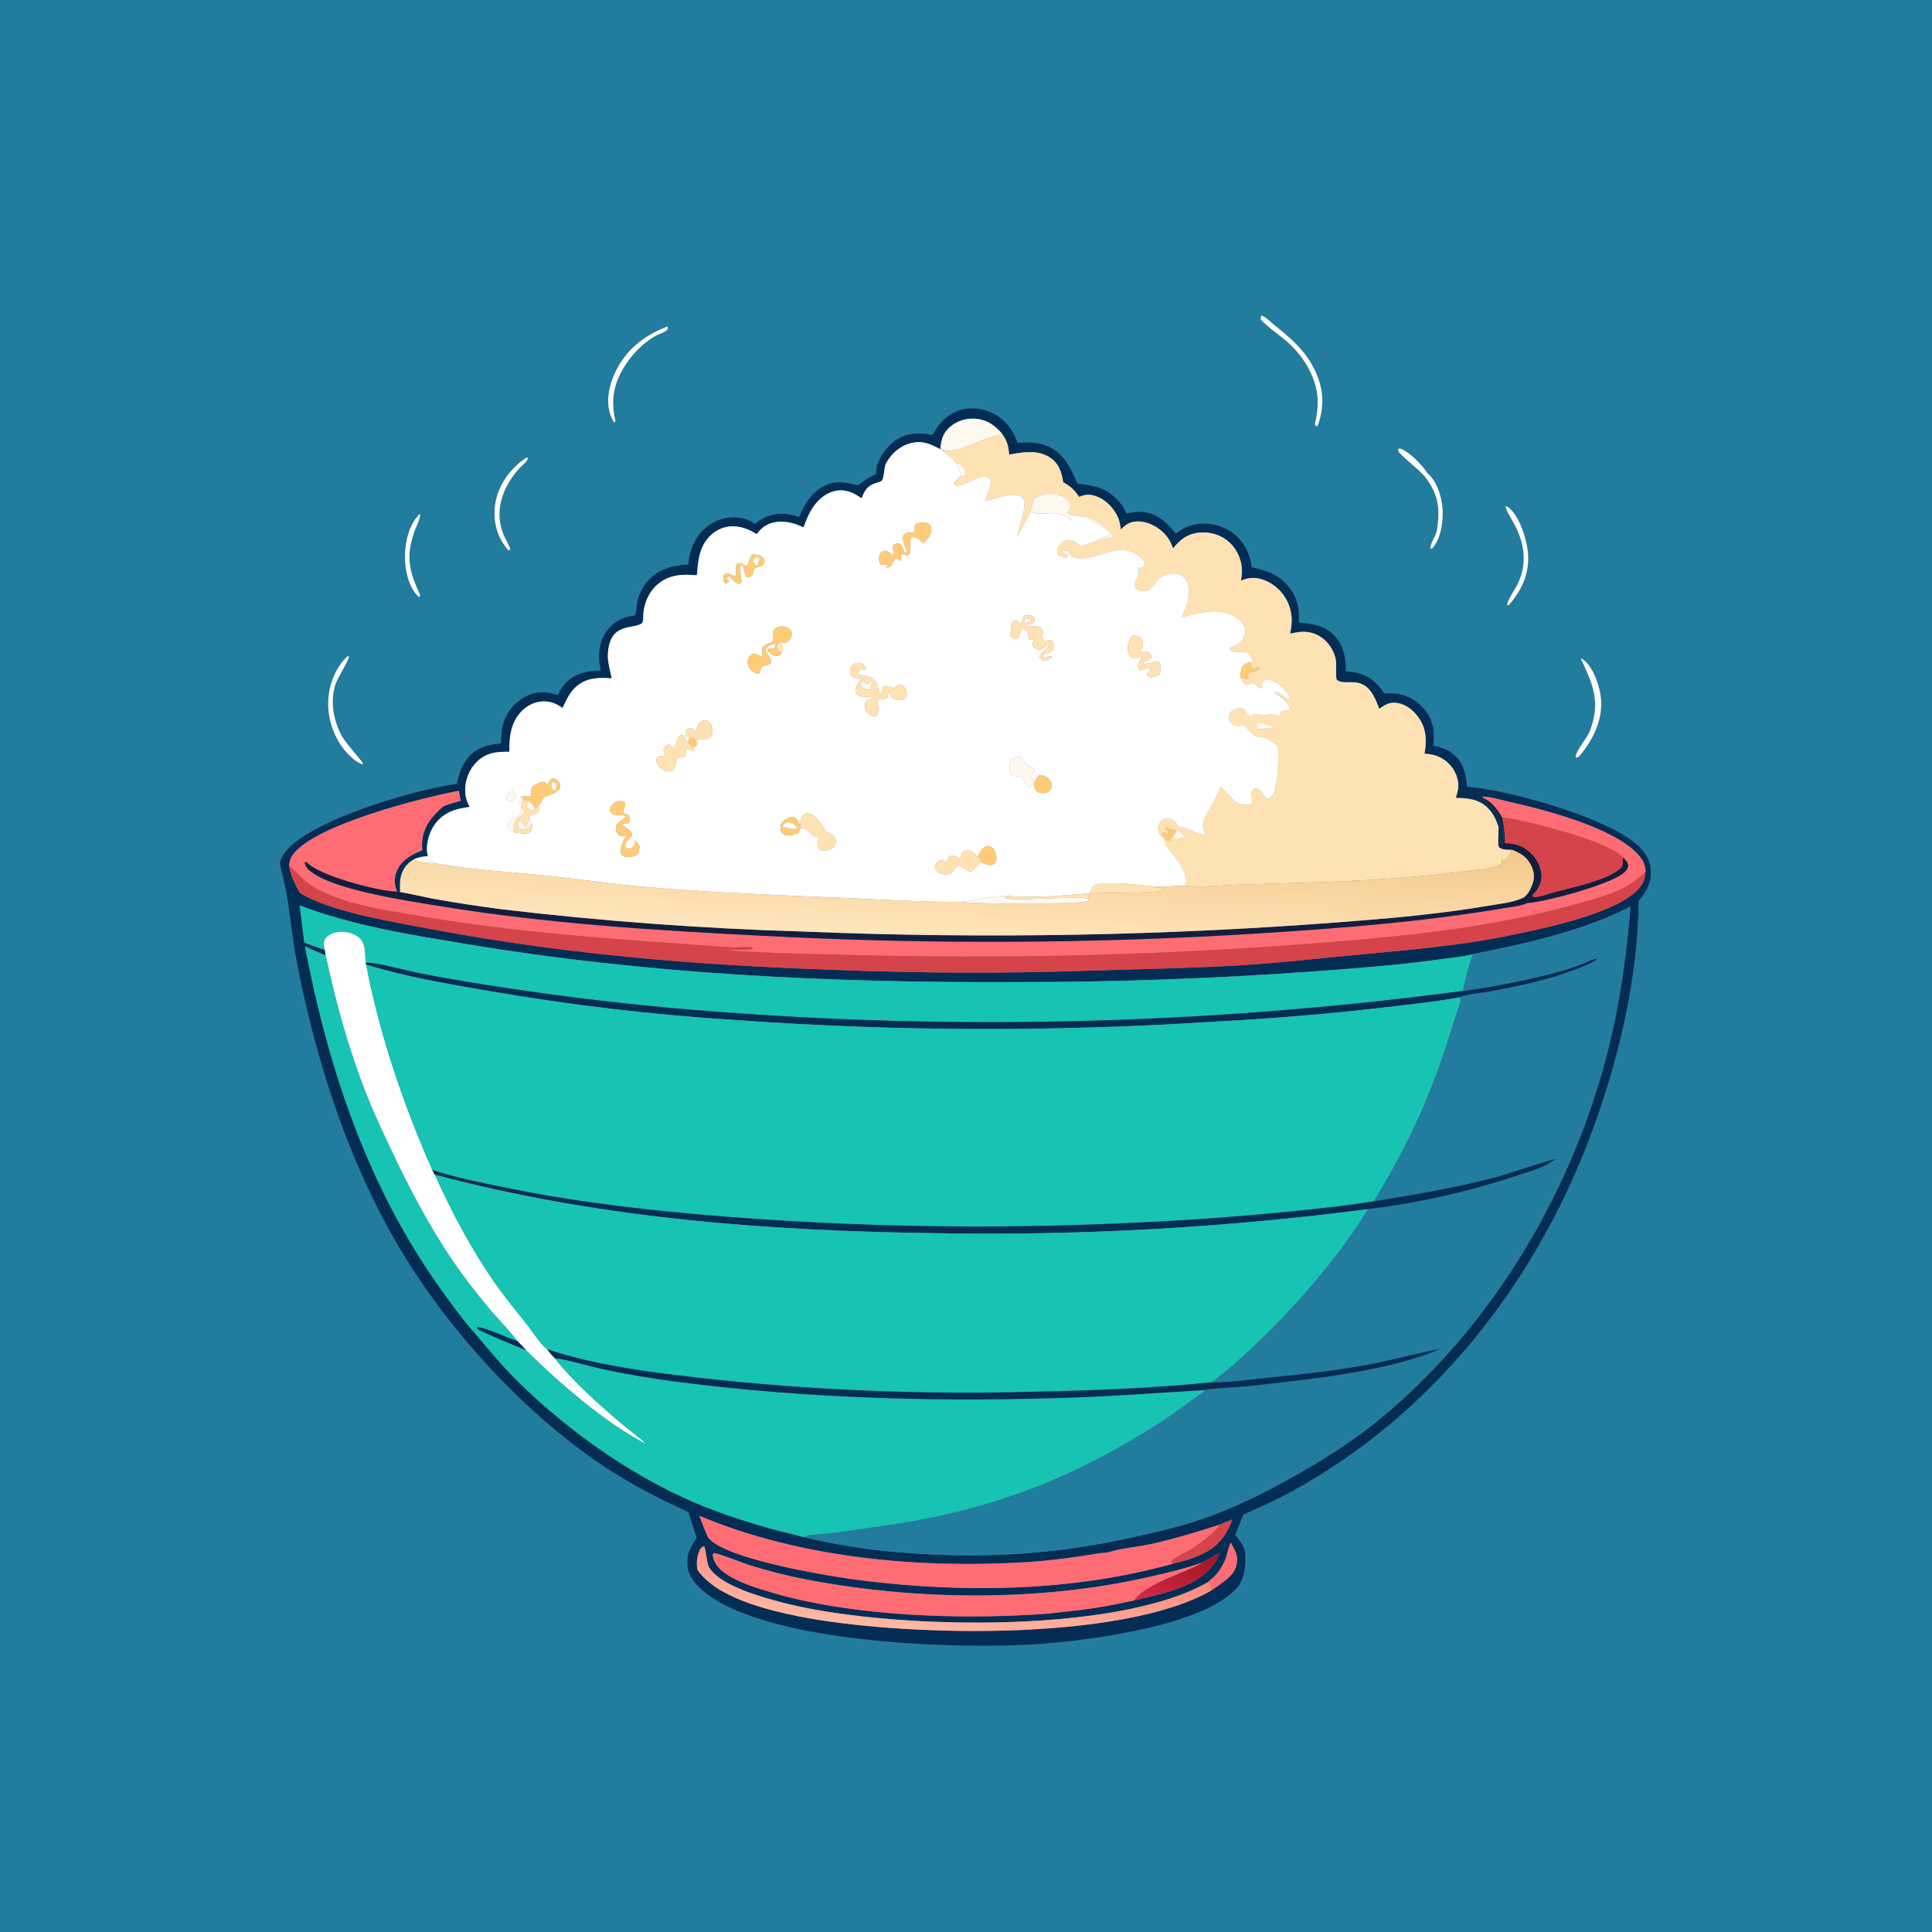
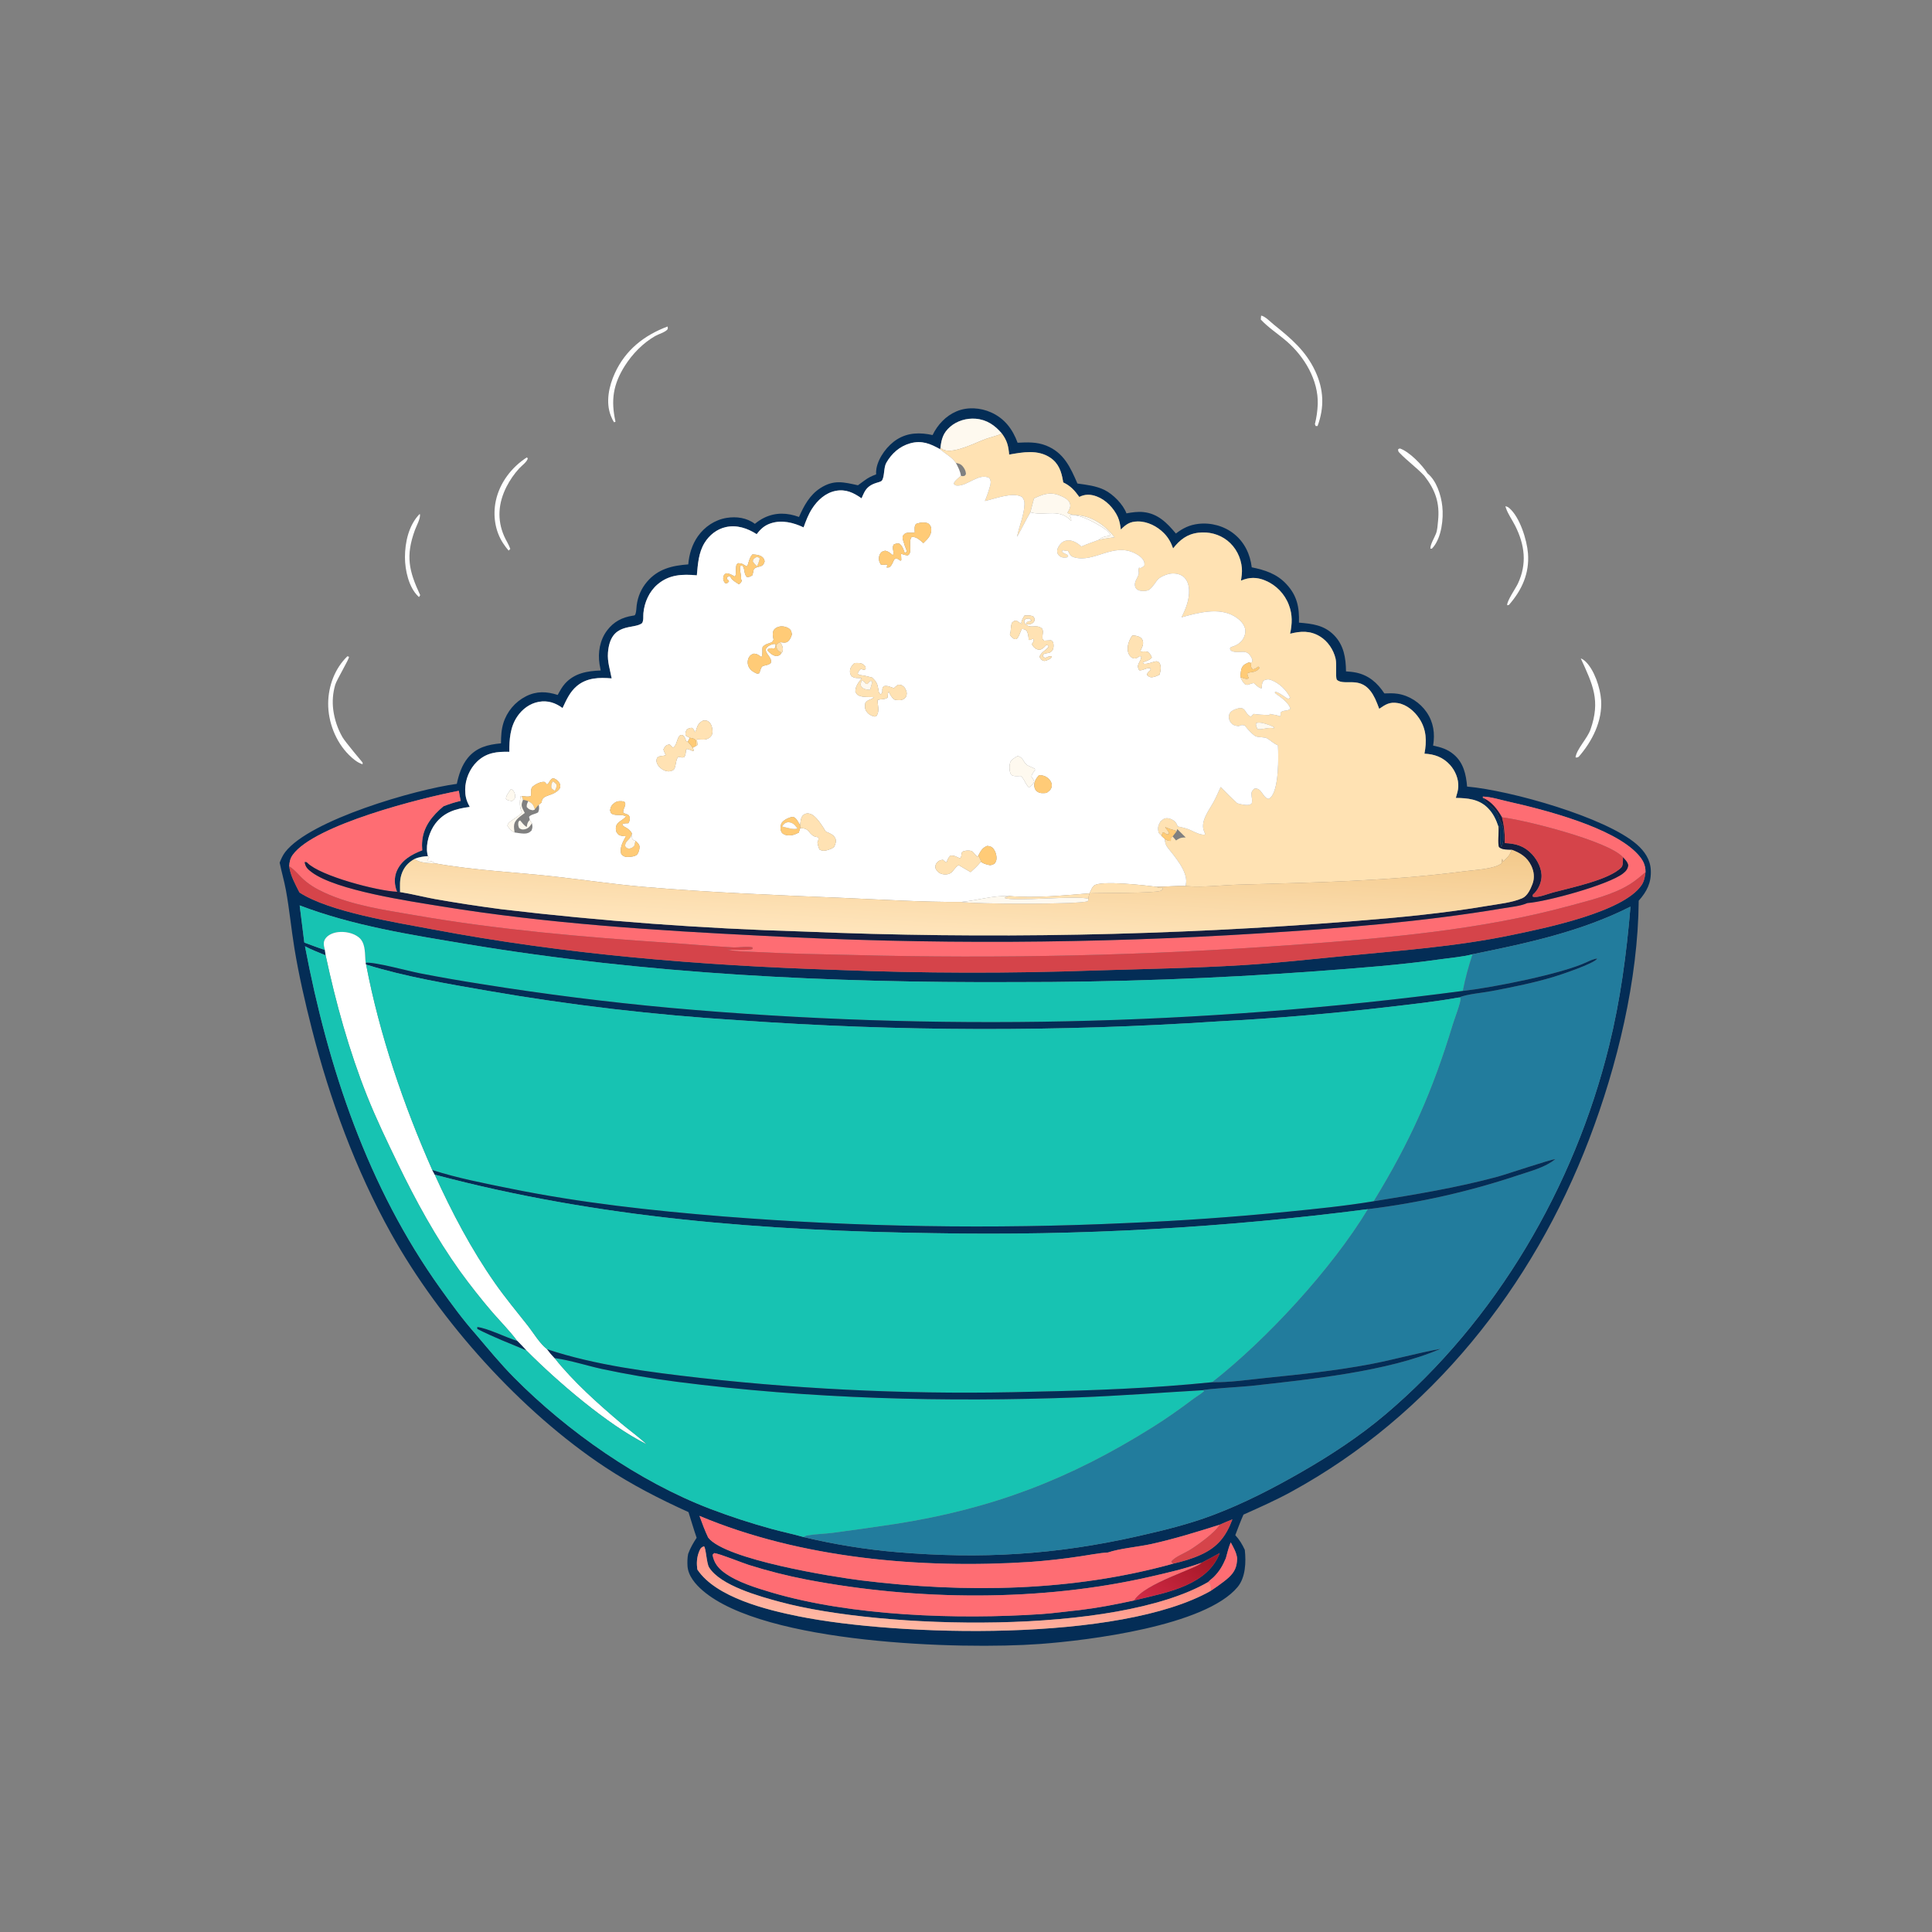
<svg xmlns="http://www.w3.org/2000/svg" width="1024" height="1024">
  <rect width="100%" height="100%" fill="#808080" stroke="none" />
-   <path fill="#227C9D" d="M0 0L1024 0L1024 1024L0 1024L0 0ZM756.635 250.914C753.868 246.528 746.919 239.317 741.963 237.692L741.069 238.039C741.032 239.177 741.044 239.248 741.873 240.109C745.946 244.342 750.846 247.846 754.934 252.213C760.752 259.669 763.207 266.591 762.198 276.12C761.97 278.265 761.884 280.819 761.105 282.843C760.222 285.137 758.077 288.446 758.122 290.794L758.981 290.764C759.194 290.52 759.412 290.281 759.619 290.032C764.042 284.73 765.17 274.999 764.449 268.341C763.807 262.416 761.374 254.785 756.635 250.914ZM659.778 821.485C658.417 818.53 656.954 816.081 654.73 813.67C656.133 810.029 657.466 806.338 659.067 802.779C667.636 798.952 676.216 795.14 684.455 790.634C758.516 750.14 812.369 682.063 842.278 603.836C857.19 564.833 868.204 519.284 868.553 477.39C872.862 472.53 875.303 467.844 874.951 461.085C874.662 455.526 871.631 451.115 867.537 447.551C850.979 433.141 800.58 418.915 777.593 416.9C777.044 410.44 775.686 404.187 770.434 399.807C767.104 397.028 763.702 396.057 759.577 395.179C760.647 388.865 759.817 382.832 756.126 377.46C752.621 372.357 746.901 368.646 740.754 367.713C738.454 367.363 736.059 367.458 733.741 367.525C730.072 361.949 725.482 357.91 718.77 356.494C717.024 356.125 715.192 355.968 713.411 355.844C713.339 348.733 712.274 341.969 707.059 336.656C701.795 331.294 695.54 330.604 688.472 330.01C688.728 321.875 687.492 315.622 681.732 309.504C676.648 304.103 670.498 302.135 663.447 300.691C662.618 293.757 659.651 287.486 654.128 283.021C648.88 278.779 641.788 276.858 635.103 277.665C630.407 278.231 626.916 279.969 623.243 282.783C618.543 277.134 613.726 272.198 605.967 271.406C603.039 271.107 599.926 271.555 597.044 272.091C595.305 267.305 589.847 261.857 585.373 259.675C580.908 257.499 575.919 256.952 571.062 256.274C567.3 247.659 563.873 239.897 554.444 236.151C549.49 234.183 544.542 234.395 539.351 234.661C536.739 227.51 532.428 221.761 525.288 218.578C519.624 216.055 512.794 215.571 507.02 218.005C501.33 220.403 496.94 225.097 494.289 230.583C487.709 229.16 481.326 229.203 475.443 232.882C470.427 236.019 465.662 242.298 464.544 248.243C464.345 249.299 464.307 250.372 464.356 251.443C461.89 252.338 460.162 253.195 458.046 254.778C456.948 255.599 455.827 256.393 454.722 257.206C447.074 255.532 441.946 254.11 434.787 258.72C429.161 262.342 426.093 268.069 423.487 274.007C417.385 271.752 411.236 271.496 405.219 274.334C403.372 275.205 401.68 276.359 400.1 277.646C395.824 274.426 390.388 273.653 385.166 274.489C378.938 275.487 373.453 279.164 369.85 284.301C366.79 288.662 365.225 293.865 364.793 299.139C356.239 299.767 348.701 301.526 342.88 308.419C339.834 312.025 338.083 316.168 337.458 320.816C337.276 322.172 337.287 324.007 336.865 325.284C336.535 326.282 336.375 326.174 335.355 326.329C329.775 327.175 325.269 329.522 321.786 334.12C317.941 339.196 316.792 345.839 317.763 352.043C317.943 353.156 318.15 354.266 318.384 355.369C311.274 355.629 304.51 356.752 299.468 362.321C297.858 364.1 296.74 366.243 295.595 368.335C289.764 366.45 284.412 366.209 278.776 369.054C273.016 371.987 268.69 377.128 266.784 383.305C265.712 386.789 265.551 390.374 265.534 393.993C258.673 394.609 252.531 396.098 247.932 401.726C244.758 405.61 243.13 410.613 242.123 415.464C220.24 418.372 164.379 434.546 151.194 451.565C149.847 453.302 149.039 455.196 148.221 457.216C149.215 462.086 150.63 466.877 151.53 471.755C153.407 481.926 154.356 492.292 156.025 502.505C158.365 516.826 161.717 531.337 165.296 545.398C174.748 582.533 188.559 620.16 207.233 653.682C233.255 700.392 276.178 748.234 320.93 777.762C334.92 786.993 349.67 794.538 364.912 801.449C366.345 805.978 367.677 810.569 369.232 815.056C367.405 817.81 365.878 820.475 364.732 823.595C364.327 825.485 364.27 827.999 364.384 829.928C364.695 835.232 368.661 839.773 372.511 843.081C405.318 871.266 509.002 874.424 551.157 871.345C576.778 869.474 638.729 861.839 655.954 841.158C660.226 836.029 660.46 827.857 659.778 821.485ZM668.408 167.301L668.235 169.351C672.208 173.628 677.538 177.075 681.97 180.905C691.357 189.019 698.819 201.493 698.432 214.208C698.296 217.776 697.792 221.321 696.927 224.785L697.325 225.786L698.333 225.817C702.023 215.848 701.63 206.447 697.148 196.796C692.108 185.946 684.287 179.402 675.167 172.069C673.544 170.763 670.805 167.948 668.885 167.382C668.73 167.336 668.567 167.328 668.408 167.301ZM353.849 173.054C341.388 177.694 331.495 185.509 325.868 197.828C322.742 204.671 320.93 213.151 323.756 220.381C324.229 221.593 324.764 222.763 325.493 223.844L326.228 223.493C323.69 212.167 324.966 203.695 331.214 193.835C335.198 187.549 340.808 181.802 347.285 178.085C348.978 177.114 352.565 176.069 353.697 174.676C354.133 174.139 353.91 173.687 353.849 173.054ZM279.242 242.42C271.121 247.665 264.812 255.905 262.789 265.486C261.18 273.103 262.358 281.464 266.702 288.01C267.578 289.33 268.535 290.641 269.578 291.831L270.466 290.942C269.665 288.56 268.197 286.442 267.195 284.137C263.351 275.293 264.153 266.547 268.417 258.067C270.205 254.539 272.457 251.267 275.115 248.337C276.501 246.803 279.299 244.899 279.747 242.972L279.242 242.42ZM797.877 268.321C797.981 268.641 798.079 268.962 798.187 269.28C799.287 272.526 801.529 275.583 803.075 278.659C808.178 288.811 809.439 298.84 804.49 309.376C803.358 311.787 798.545 318.681 798.845 320.793C799.785 320.594 799.486 320.791 799.875 320.487C806.67 312.672 810.677 303.866 809.862 293.317C809.31 286.163 805.542 274.116 799.993 269.343C799.255 268.708 798.806 268.512 797.877 268.321ZM222.412 272.433C216.656 278.267 214.623 287.426 214.638 295.418C214.65 302.142 216.616 311.258 221.649 316.073C221.79 316.208 221.947 316.326 222.096 316.452L222.711 315.429C216.705 302.591 214.918 294.709 219.885 281.018C220.658 278.888 222.995 274.658 222.56 272.59L222.412 272.433ZM184.146 347.822C177.501 354.251 174.042 363.492 173.942 372.68C173.834 382.565 177.882 393.11 184.938 400.106C187.068 402.218 189.286 404.137 192.176 405.082C192.168 404.764 192.251 404.43 192.151 404.128C192.127 404.054 182.921 393.211 181.471 390.646C178.939 386.216 177.298 381.333 176.638 376.273C176.048 371.778 176.411 367.209 177.704 362.863C178.522 360.162 185.189 349.168 184.973 348.106L184.146 347.822ZM837.85 348.976C844.27 362.946 848.383 371.357 842.984 386.678C841.309 391.429 835.692 396.973 835.057 401.403C835.931 401.626 835.931 401.471 836.72 401.132C843.89 392.942 849.373 382.185 848.613 371.02C848.171 364.524 844.97 354.807 840.122 350.403C839.436 349.781 838.723 349.287 837.85 348.976Z" />
  <path fill="white" d="M698.333 225.817L697.325 225.786L696.927 224.785C697.792 221.321 698.296 217.776 698.432 214.208C698.819 201.493 691.357 189.019 681.97 180.905C677.538 177.075 672.208 173.628 668.235 169.351L668.408 167.301C668.567 167.328 668.73 167.336 668.885 167.382C670.805 167.948 673.544 170.763 675.167 172.069C684.287 179.402 692.108 185.946 697.148 196.796C701.63 206.447 702.023 215.848 698.333 225.817Z" />
  <path fill="white" d="M325.493 223.844C324.764 222.763 324.229 221.593 323.756 220.381C320.93 213.151 322.742 204.671 325.868 197.828C331.495 185.509 341.388 177.694 353.849 173.054C353.91 173.687 354.133 174.139 353.697 174.676C352.565 176.069 348.978 177.114 347.285 178.085C340.808 181.802 335.198 187.549 331.214 193.835C324.966 203.695 323.69 212.167 326.228 223.493L325.493 223.844Z" />
  <path fill="#042D56" d="M654.73 813.67C656.954 816.081 658.417 818.53 659.778 821.485C660.46 827.857 660.226 836.029 655.954 841.158C638.729 861.839 576.778 869.474 551.157 871.345C509.002 874.424 405.318 871.266 372.511 843.081C368.661 839.773 364.695 835.232 364.384 829.928C364.27 827.999 364.327 825.485 364.732 823.595C365.878 820.475 367.405 817.81 369.232 815.056C367.677 810.569 366.345 805.978 364.912 801.449C349.67 794.538 334.92 786.993 320.93 777.762C276.178 748.234 233.255 700.392 207.233 653.682C188.559 620.16 174.748 582.533 165.296 545.398C161.717 531.337 158.365 516.826 156.025 502.505C154.356 492.292 153.407 481.926 151.53 471.755C150.63 466.877 149.215 462.086 148.221 457.216C149.039 455.196 149.847 453.302 151.194 451.565C164.379 434.546 220.24 418.372 242.123 415.464C243.13 410.613 244.758 405.61 247.932 401.726C252.531 396.098 258.673 394.609 265.534 393.993C265.551 390.374 265.712 386.789 266.784 383.305C268.69 377.128 273.016 371.987 278.776 369.054C284.412 366.209 289.764 366.45 295.595 368.335C296.74 366.243 297.858 364.1 299.468 362.321C304.51 356.752 311.274 355.629 318.384 355.369C318.15 354.266 317.943 353.156 317.763 352.043C316.792 345.839 317.941 339.196 321.786 334.12C325.269 329.522 329.775 327.175 335.355 326.329C336.375 326.174 336.535 326.282 336.865 325.284C337.287 324.007 337.276 322.172 337.458 320.816C338.083 316.168 339.834 312.025 342.88 308.419C348.701 301.526 356.239 299.767 364.793 299.139C365.225 293.865 366.79 288.662 369.85 284.301C373.453 279.164 378.938 275.487 385.166 274.489C390.388 273.653 395.824 274.426 400.1 277.646C401.68 276.359 403.372 275.205 405.219 274.334C411.236 271.496 417.385 271.752 423.487 274.007C426.093 268.069 429.161 262.342 434.787 258.72C441.946 254.11 447.074 255.532 454.722 257.206C455.827 256.393 456.948 255.599 458.046 254.778C460.162 253.195 461.89 252.338 464.356 251.443C464.307 250.372 464.345 249.299 464.544 248.243C465.662 242.298 470.427 236.019 475.443 232.882C481.326 229.203 487.709 229.16 494.289 230.583C496.94 225.097 501.33 220.403 507.02 218.005C512.794 215.571 519.624 216.055 525.288 218.578C532.428 221.761 536.739 227.51 539.351 234.661C544.542 234.395 549.49 234.183 554.444 236.151C563.873 239.897 567.3 247.659 571.062 256.274C575.919 256.952 580.908 257.499 585.373 259.675C589.847 261.857 595.305 267.305 597.044 272.091C599.926 271.555 603.039 271.107 605.967 271.406C613.726 272.198 618.543 277.134 623.243 282.783C626.916 279.969 630.407 278.231 635.103 277.665C641.788 276.858 648.88 278.779 654.128 283.021C659.651 287.486 662.618 293.757 663.447 300.691C670.498 302.135 676.648 304.103 681.732 309.504C687.492 315.622 688.728 321.875 688.472 330.01C695.54 330.604 701.795 331.294 707.059 336.656C712.274 341.969 713.339 348.733 713.411 355.844C715.192 355.968 717.024 356.125 718.77 356.494C725.482 357.91 730.072 361.949 733.741 367.525C736.059 367.458 738.454 367.363 740.754 367.713C746.901 368.646 752.621 372.357 756.126 377.46C759.817 382.832 760.647 388.865 759.577 395.179C763.702 396.057 767.104 397.028 770.434 399.807C775.686 404.187 777.044 410.44 777.593 416.9C800.58 418.915 850.979 433.141 867.537 447.551C871.631 451.115 874.662 455.526 874.951 461.085C875.303 467.844 872.862 472.53 868.553 477.39C868.204 519.284 857.19 564.833 842.278 603.836C812.369 682.063 758.516 750.14 684.455 790.634C676.216 795.14 667.636 798.952 659.067 802.779C657.466 806.338 656.133 810.029 654.73 813.67ZM531.027 229.804C527.342 225.407 522.984 222.411 517.116 221.938C512.354 221.553 507.277 223.018 503.642 226.171C499.9 229.416 499.008 232.597 498.45 237.311L498.292 238.091C493.063 235.161 488.547 233.267 482.441 234.968C476.876 236.519 472.583 240.335 469.763 245.294C468.263 247.932 468.927 252.692 467.401 254.739C466.98 255.304 465.136 255.738 464.442 255.959C461.52 256.891 459.481 258.241 458.054 261.019C457.537 262.028 457.088 263.081 456.646 264.125C452.405 261.154 448.314 259.14 442.95 260.166C437.534 261.202 433.285 265.136 430.388 269.648C428.391 272.759 427.166 276.074 425.915 279.526C420.542 276.973 414.399 275.446 408.55 277.368C405.224 278.46 403.134 280.379 401.068 283.12C396.143 279.974 390.555 278.072 384.67 279.376C379.93 280.427 375.943 283.633 373.426 287.728C370.226 292.935 369.894 299.016 369.339 304.934C361.661 304.254 354.744 304.443 348.517 309.736C344.097 313.493 341.537 319.264 341.016 324.987C340.851 326.793 341.224 328.59 340.349 330.255C335.922 333.846 323.535 329.415 322.233 345.912C321.853 350.727 323.351 354.926 324.2 359.569C317.641 358.989 310.979 359.155 305.681 363.668C301.976 366.825 300.201 370.982 298.168 375.276C294.364 372.501 290.379 371.147 285.621 371.977C280.864 372.807 276.8 375.845 274.138 379.805C270.34 385.454 269.942 391.903 269.953 398.475C263.387 398.311 257.81 398.882 252.816 403.706C248.927 407.464 246.594 413.069 246.556 418.467C246.534 421.544 247.084 424.071 248.522 426.771C248.623 426.96 248.716 427.154 248.815 427.344L248.996 427.686C241.696 428.61 235.39 430.392 230.707 436.59C227.654 440.631 225.583 447.188 226.482 452.327C226.624 453.14 226.634 453.106 226.85 453.774C224.271 453.941 222.288 454.215 219.88 455.178C216.406 457.04 214.009 459.686 212.796 463.463C211.744 466.742 212.041 469.47 212.052 472.811L210.434 472.655C209.018 469.237 208.796 465.188 210.254 461.752C212.748 455.878 218.133 452.85 223.791 450.689C223.635 448.919 223.628 447.227 223.808 445.454C224.585 437.767 229.35 432.139 235.025 427.357C238.087 426.139 240.976 425.218 244.181 424.475C243.817 422.702 243.43 420.934 243.182 419.139C223.274 422.936 166.71 437.148 155.185 453.054C153.779 454.994 153.428 456.797 153.282 459.136C153.945 464.183 156.465 468.538 158.712 473.022C174.488 483.345 209.787 488.881 228.761 492.473C299.612 505.885 371.311 511.731 443.308 514.06C489.137 515.892 535.02 515.992 580.856 514.359C606.98 513.555 633.117 513.121 659.21 511.5C676.625 510.419 693.97 508.533 711.33 506.82C741.474 503.844 771.745 501.757 801.445 495.542C818.369 492.001 860.494 483.552 870.138 469.027C871.442 467.063 871.91 464.552 872.161 462.244C872.186 458.303 870.712 455.676 868.076 452.785C855.04 438.484 818.492 429.129 799.294 424.829C795.039 423.876 790.291 422.337 785.96 422.199L785.941 422.837C786.073 423.036 786.202 423.237 786.337 423.433C789.101 427.441 793.067 428.295 794.43 433.427C794.645 434.239 794.968 434.771 795.387 435.488C797.248 438.666 797.258 443.586 796.462 447.106C796.318 447.744 796.076 448.298 795.811 448.893C794.593 446.658 795.453 440.835 794.796 437.947C794.318 438.159 794.463 437.991 794.287 438.376C792.974 434.497 791.528 431.249 788.585 428.263C783.935 423.544 777.864 422.997 771.619 422.914L771.75 422.439C772.238 420.72 772.824 418.939 772.922 417.143C773.152 412.921 771.35 408.548 768.548 405.442C764.896 401.393 760.32 399.689 754.984 399.475C756.245 392.836 756.099 386.679 752.258 380.85C749.71 376.984 745.584 373.428 740.895 372.655C736.539 371.937 734.441 373.342 731.016 375.693C730.323 373.898 729.658 372.047 728.828 370.312C722.744 357.579 714.364 363.344 709.365 360.879C709.244 360.819 708.528 360.323 708.443 360.093C707.799 358.342 708.584 351.97 707.871 349.008C706.744 344.324 703.733 339.813 699.578 337.308C694.377 334.173 689.373 334.46 683.779 335.895C684.896 330.666 685.098 325.814 683.147 320.706C680.948 314.815 676.403 310.1 670.597 307.686C666.022 305.811 662.25 305.871 657.762 307.743C658.056 305.577 658.402 303.303 658.217 301.119C657.736 295.45 654.984 290.039 650.497 286.504C646.179 283.102 640.643 281.703 635.205 282.348C629.179 283.062 625.389 286.086 621.767 290.661C620.653 287.54 619.254 284.969 616.908 282.586C613.341 278.961 608.101 276.284 602.929 276.38C598.91 276.454 596.811 277.883 594.073 280.679C593.748 278.4 593.43 276.126 592.465 274.011C590.322 269.313 586.113 264.892 581.202 263.099C577.957 261.915 575.146 261.852 572.055 263.383C569.555 259.937 567.467 257.551 563.524 255.676L563.423 255.03C562.618 250.019 561.131 245.609 556.722 242.624C550.135 238.165 542.162 239.648 534.879 240.942C534.472 236.353 533.81 233.581 531.027 229.804ZM161.295 499.567C164.909 500.911 168.514 502.308 172.188 503.482L172.604 506.368C168.966 504.784 165.118 503.461 161.655 501.531C173.883 566.136 194.927 629.158 233.466 683.007C239.411 691.314 245.367 699.506 252.155 707.152C258.767 714.943 265.308 722.927 272.505 730.191C300.855 758.804 338.735 785.341 376.476 799.746C387.117 803.808 398.159 807.397 409.147 810.4C414.708 811.919 420.402 813.086 425.932 814.674C442.261 818.588 458.861 821.265 475.592 822.684C520.204 826.426 559.327 824.084 603.021 814.229C616.517 811.185 629.996 807.907 642.958 802.999C659.399 796.774 674.608 788.916 689.837 780.172C705.277 771.308 720.642 761.229 734.245 749.715C793.098 699.902 834.401 629.054 852.822 554.41C858.837 530.033 862.102 505.529 864.184 480.541C837.904 493.838 809.149 499.954 780.494 505.777C775.151 507.186 769.182 507.631 763.685 508.411C741.977 511.494 719.844 513.106 697.979 514.751C644.401 518.677 590.695 520.605 536.973 520.529C440.292 520.972 342.891 516.341 247.399 500.396C217.351 495.379 187.443 490.766 158.832 479.891L161.295 499.567ZM646.405 808.162C634.53 811.923 622.432 815.655 610.269 818.356C603.532 819.852 593.349 820.727 587.265 822.845C582.45 823.123 577.468 824.177 572.682 824.864C563.781 826.223 554.83 827.225 545.85 827.869C488.148 831.598 424.411 826.029 370.73 803.447C372.149 807.357 373.573 811.205 375.354 814.97C384.449 826.64 441.533 835.799 456.695 837.667C511.455 844.413 568.49 843.618 621.867 828.754C626.824 827.609 631.819 826.174 636.455 824.06C645.384 819.991 649.812 814.353 653.198 805.292C650.901 806.171 648.658 807.177 646.405 808.162ZM636.84 828.308C628.032 831.512 618.788 833.596 609.664 835.686C551.428 849.025 486.129 848.397 427.534 837.212C417.193 835.216 406.975 832.628 396.93 829.461C393.131 828.271 381.265 823.403 378.536 823.18L377.671 824.08C378.354 828.2 380.554 831.071 383.895 833.523C390.726 838.535 400.638 841.572 408.735 843.979C451.155 856.591 507.559 858.463 551.77 855.516C558.471 855.069 565.113 854.082 571.794 853.435C581.738 852.238 591.359 850.399 601.144 848.25C610.354 845.973 620.1 844.119 628.773 840.197C636.704 836.611 643.342 831.457 646.498 823.134C643.311 824.92 640.092 826.645 636.84 828.308ZM652.305 817.5C651.181 820.232 650.48 823.086 649.71 825.933C648.062 829.846 646.277 832.928 643.221 835.941C642.361 836.788 641.091 837.602 640.37 838.508C591.222 866.909 467.632 863.61 413.594 849.085C402.839 846.195 381.824 840.452 375.81 830.716C374.47 828.547 374.154 820.158 373.109 819.58C372.007 820 371.484 820.34 370.952 821.444C369.552 824.345 369.13 827.532 369.483 830.688L369.563 831.445C369.58 831.596 369.602 831.747 369.622 831.898C379.467 846.684 406.482 853.305 423.398 856.703C476.52 867.374 593.643 870.474 641.756 843.159L645.352 840.68C647.314 839.221 649.418 837.786 651.213 836.125C654.528 833.057 655.602 830.338 655.714 825.885C655.327 822.818 653.764 820.161 652.305 817.5Z" />
  <path fill="#FEF9EF" d="M498.45 237.311C499.008 232.597 499.9 229.416 503.642 226.171C507.277 223.018 512.354 221.553 517.116 221.938C522.984 222.411 527.342 225.407 531.027 229.804C528.283 231.06 525.379 231.61 522.551 232.625C516.926 234.644 506.004 240.5 500.28 238.487C499.56 238.234 499.023 237.795 498.45 237.311Z" />
  <path fill="#FFE2B3" d="M531.027 229.804C533.81 233.581 534.472 236.353 534.879 240.942C542.162 239.648 550.135 238.165 556.722 242.624C561.131 245.609 562.618 250.019 563.423 255.03L563.524 255.676C567.467 257.551 569.555 259.937 572.055 263.383C575.146 261.852 577.957 261.915 581.202 263.099C586.113 264.892 590.322 269.313 592.465 274.011C593.43 276.126 593.748 278.4 594.073 280.679C596.811 277.883 598.91 276.454 602.929 276.38C608.101 276.284 613.341 278.961 616.908 282.586C619.254 284.969 620.653 287.54 621.767 290.661C625.389 286.086 629.179 283.062 635.205 282.348C640.643 281.703 646.179 283.102 650.497 286.504C654.984 290.039 657.736 295.45 658.217 301.119C658.402 303.303 658.056 305.577 657.762 307.743C662.25 305.871 666.022 305.811 670.597 307.686C676.403 310.1 680.948 314.815 683.147 320.706C685.098 325.814 684.896 330.666 683.779 335.895C689.373 334.46 694.377 334.173 699.578 337.308C703.733 339.813 706.744 344.324 707.871 349.008C708.584 351.97 707.799 358.342 708.443 360.093C708.528 360.323 709.244 360.819 709.365 360.879C714.364 363.344 722.744 357.579 728.828 370.312C729.658 372.047 730.323 373.898 731.016 375.693C734.441 373.342 736.539 371.937 740.895 372.655C745.584 373.428 749.71 376.984 752.258 380.85C756.099 386.679 756.245 392.836 754.984 399.475C760.32 399.689 764.896 401.393 768.548 405.442C771.35 408.548 773.152 412.921 772.922 417.143C772.824 418.939 772.238 420.72 771.75 422.439L771.619 422.914C777.864 422.997 783.935 423.544 788.585 428.263C791.528 431.249 792.974 434.497 794.287 438.376C794.491 440.883 793.725 447.265 794.523 448.979C796.349 450.522 798.85 450.243 801.137 450.364C800.42 453.288 798.776 454.64 796.67 456.66L796.26 455.397L796.839 456.03L796.155 455.222L795.921 457.551C792.103 460.667 781.439 461.091 776.573 461.736C736.62 467.034 696.878 467.72 656.68 468.876C647.594 469.138 637.989 470.392 628.948 469.663C628.747 469.646 628.547 469.615 628.346 469.592C628.485 468.944 628.586 468.563 628.664 467.94C629.441 461.75 622.578 453.893 618.943 449.314C617.696 447.743 617.527 446.567 617.334 444.613C618.631 445.348 619.042 445.735 620.56 445.69L620.606 444.064L621.518 443.318L623.342 445.46C623.471 445.371 623.597 445.28 623.727 445.194C623.915 445.071 624.107 444.954 624.296 444.832C625.724 443.91 626.805 443.913 628.445 443.856L623.979 439.428L623.505 440.787L622.635 440.018C622.384 439.971 622.133 439.928 621.883 439.877C620.397 439.576 618.981 438.93 617.58 438.366C618.133 439.566 619.76 440.814 619.56 442.008L618.476 442.268L616.702 441.128L616.181 441.366L615.624 443.056C615.12 442.526 614.637 441.982 614.152 441.436C613.455 438.826 613.78 437.682 615.088 435.36C616.384 434.327 616.914 433.627 618.714 433.685C620.15 433.732 621.926 434.551 622.886 435.632C623.4 436.211 623.443 436.367 623.768 436.983L624.225 438.029C626.685 438.548 629.177 439.076 631.448 440.182C633.622 441.24 635.991 442.442 638.452 442.44L638.78 441.941C638.503 441.357 638.224 440.784 638.015 440.172C636.245 434.978 640.999 429.254 643.318 424.888C644.654 422.373 645.805 419.738 646.985 417.146C649.83 420.093 652.757 422.96 655.76 425.745C656.861 426.121 657.993 426.35 659.142 426.524C660.705 426.761 662.061 426.901 663.399 425.934C663.982 424.146 663.304 422.544 663.298 420.715C663.294 419.444 663.967 418.855 664.798 418.016C668.776 417.238 669.099 422.767 672.357 423.421C672.814 423.211 672.862 423.221 673.299 422.83C677.971 418.645 677.649 400.963 677.338 395.04C674.87 394.035 673.692 392.572 671.587 391.352C670.356 390.637 667.497 390.863 665.891 390.367C665.738 390.319 665.586 390.269 665.433 390.219C663.163 388.709 661.456 386.64 659.762 384.544C659.685 384.516 659.611 384.476 659.531 384.459C658.087 384.148 657.876 384.266 656.565 384.877C655.696 384.774 655.766 384.804 654.854 384.596C653.442 384.274 652.658 383.564 651.938 382.313C651.32 381.24 651.116 379.702 651.57 378.543C652.091 377.214 653.271 376.513 654.529 376.014C660.809 373.522 659.143 378.184 663.071 379.886C663.516 379.233 663.89 378.852 664.531 378.391C667.219 378.821 669.949 378.876 672.665 379.009L673.218 378.366C673.462 378.452 673.695 378.58 673.949 378.626C675.336 378.878 676.218 378.835 677.577 379.38C678.257 379.653 677.833 379.596 678.768 379.369L678.752 377.668C680.067 376.179 682.405 377.109 683.923 375.673C683.184 372.402 678.362 369.198 675.773 367.331L675.779 366.693C677.662 366.659 680.85 369.511 682.732 370.39L683.871 369.856C681.865 365.763 678.121 362.107 673.798 360.452C672.194 359.837 671.299 360.022 669.765 360.69C668.865 361.861 668.857 362.844 668.748 364.257L668.708 364.837C667.185 364.701 665.664 363.009 664.513 362.022C663.695 362.185 662.96 362.405 662.184 362.704C661.047 363.142 661.064 362.998 659.944 362.746C658.638 361.594 658.112 360.409 657.398 358.839C657.486 358.862 657.576 358.877 657.662 358.907C659.241 359.453 660.346 360.198 661.962 359.525C661.425 358.513 661.183 358.098 661.101 356.928C662.133 356.257 663.295 356.353 664.471 356.063C665.791 355.738 666.924 355.146 667.575 353.969L666.93 353.282C665.852 354.071 665.352 354.629 664.008 354.782C662.877 353.504 663.029 353.53 663.109 351.802L662.028 351.036C662.498 351.15 663.085 351.02 663.568 350.977C663.852 349.985 663.89 349.77 663.413 348.784C660.706 343.18 657.196 346.784 652.914 345.093C652.179 344.803 652.199 344.462 651.885 343.812L652.32 343.046C655.023 342.214 657.376 341.092 658.889 338.572C659.871 336.937 660.347 334.872 659.866 332.996C659.151 330.208 656.553 327.991 654.168 326.584C645.95 321.735 634.777 324.803 626.24 327.174C628.523 322.695 630.463 317.759 630.235 312.634C630.122 310.079 629.287 307.316 627.23 305.647C625.419 304.178 622.734 303.729 620.471 304.031C618.163 304.338 614.364 305.866 613.078 307.838C612.272 309.074 611.453 310.128 610.492 311.255C610.053 311.732 609.565 312.265 609.013 312.611C607.766 313.394 604.8 313.4 603.466 312.825C602.355 312.347 601.757 311.695 601.563 310.474C601.354 309.156 601.809 308.043 602.408 306.916C604.591 302.804 602.953 304.104 603.687 300.898L604.57 301.117C605.397 300.705 605.947 300.389 606.569 299.7C606.582 298.375 606.658 297.905 605.921 296.755C604.876 295.123 603.16 294.052 601.459 293.207C589.913 287.477 580.005 298.408 569.355 295.405C567.602 294.911 567.072 293.998 566.31 292.475C566.234 292.324 566.163 292.172 566.09 292.021C565.396 292.004 564.808 291.968 564.128 291.802C563.284 291.598 563.811 291.558 562.815 292.01C563.284 293.603 565.179 293.126 566.173 294.681L565.622 295.392C564.425 295.613 562.98 295.692 561.919 294.927C561.178 294.391 560.632 293.907 560.427 293.005C560.046 291.331 560.811 289.947 561.797 288.648C562.796 287.331 564.067 286.602 565.733 286.436C568.272 286.182 570.917 287.647 572.697 289.291C572.834 289.418 572.968 289.55 573.103 289.679C576.087 288.36 579.258 287.323 582.313 286.162C585.119 285.521 587.91 285.117 590.759 284.735C586.28 279.036 580.005 274.313 572.642 273.218C570.501 272.899 567.458 273.031 565.721 271.784C565.835 271.615 565.956 271.449 566.064 271.275C566.898 269.928 567.625 268.466 567.111 266.853C566.366 264.518 563.334 263.24 561.258 262.449C556.296 260.556 552.583 262.076 548.012 264.172L546.093 271.547C543.627 275.798 541.482 280.263 539.054 284.547C540.129 279.01 542.796 273.028 542.998 267.435C543.06 265.746 542.781 264.663 541.637 263.362C536.701 260.627 527.269 264.393 522.016 265.552C523.09 263 523.995 260.381 524.727 257.712C525.217 255.936 525.325 254.954 524.388 253.329C518.876 250.511 512.942 257.542 507.488 257.364C506.311 257.325 506.222 257.17 505.496 256.342C506.114 254.615 507.95 253.42 509.308 252.21C510.324 252.393 510.055 252.457 510.876 252.291C511.568 252.151 511.593 251.81 511.974 251.26C511.894 249.875 511.557 249.04 510.807 247.902C509.666 246.172 508.615 245.725 506.635 245.324C504.645 242.401 501.677 240.937 499.036 238.722L498.292 238.091L498.45 237.311C499.023 237.795 499.56 238.234 500.28 238.487C506.004 240.5 516.926 234.644 522.551 232.625C525.379 231.61 528.283 231.06 531.027 229.804ZM673.003 384.337C671.036 383.725 667.74 382.426 665.743 383.263C665.492 384.541 665.995 385.236 666.457 386.42C668.649 386.885 671.548 385.588 674.125 385.869C674.507 385.911 674.891 385.93 675.274 385.963L675.14 385.319L673.003 384.337Z" />
  <path fill="white" d="M456.646 264.125C457.088 263.081 457.537 262.028 458.054 261.019C459.481 258.241 461.52 256.891 464.442 255.959C465.136 255.738 466.98 255.304 467.401 254.739C468.927 252.692 468.263 247.932 469.763 245.294C472.583 240.335 476.876 236.519 482.441 234.968C488.547 233.267 493.063 235.161 498.292 238.091L499.036 238.722C501.677 240.937 504.645 242.401 506.635 245.324C507.792 247.581 508.966 249.655 509.308 252.21C507.95 253.42 506.114 254.615 505.496 256.342C506.222 257.17 506.311 257.325 507.488 257.364C512.942 257.542 518.876 250.511 524.388 253.329C525.325 254.954 525.217 255.936 524.727 257.712C523.995 260.381 523.09 263 522.016 265.552C527.269 264.393 536.701 260.627 541.637 263.362C542.781 264.663 543.06 265.746 542.998 267.435C542.796 273.028 540.129 279.01 539.054 284.547C541.482 280.263 543.627 275.798 546.093 271.547C546.392 271.617 546.689 271.692 546.989 271.756C554.487 273.348 561.664 269.393 567.73 276.107C567.95 274.987 567.459 274.299 567.048 273.261C571.259 272.172 578.622 276.127 582.21 278.232C584.502 279.576 587.203 281.11 588.552 283.459L588.487 283.879C586.184 284.32 584.051 284.43 582.313 286.162C579.258 287.323 576.087 288.36 573.103 289.679C572.968 289.55 572.834 289.418 572.697 289.291C570.917 287.647 568.272 286.182 565.733 286.436C564.067 286.602 562.796 287.331 561.797 288.648C560.811 289.947 560.046 291.331 560.427 293.005C560.632 293.907 561.178 294.391 561.919 294.927C562.98 295.692 564.425 295.613 565.622 295.392L566.173 294.681C565.179 293.126 563.284 293.603 562.815 292.01C563.811 291.558 563.284 291.598 564.128 291.802C564.808 291.968 565.396 292.004 566.09 292.021C566.163 292.172 566.234 292.324 566.31 292.475C567.072 293.998 567.602 294.911 569.355 295.405C580.005 298.408 589.913 287.477 601.459 293.207C603.16 294.052 604.876 295.123 605.921 296.755C606.658 297.905 606.582 298.375 606.569 299.7C605.947 300.389 605.397 300.705 604.57 301.117L603.687 300.898C602.953 304.104 604.591 302.804 602.408 306.916C601.809 308.043 601.354 309.156 601.563 310.474C601.757 311.695 602.355 312.347 603.466 312.825C604.8 313.4 607.766 313.394 609.013 312.611C609.565 312.265 610.053 311.732 610.492 311.255C611.453 310.128 612.272 309.074 613.078 307.838C614.364 305.866 618.163 304.338 620.471 304.031C622.734 303.729 625.419 304.178 627.23 305.647C629.287 307.316 630.122 310.079 630.235 312.634C630.463 317.759 628.523 322.695 626.24 327.174C634.777 324.803 645.95 321.735 654.168 326.584C656.553 327.991 659.151 330.208 659.866 332.996C660.347 334.872 659.871 336.937 658.889 338.572C657.376 341.092 655.023 342.214 652.32 343.046L651.885 343.812C652.199 344.462 652.179 344.803 652.914 345.093C657.196 346.784 660.706 343.18 663.413 348.784C663.89 349.77 663.852 349.985 663.568 350.977C663.085 351.02 662.498 351.15 662.028 351.036C660.527 351.69 659.122 352.178 658.327 353.725C657.615 355.112 657.569 357.31 657.398 358.839C658.112 360.409 658.638 361.594 659.944 362.746C661.064 362.998 661.047 363.142 662.184 362.704C662.96 362.405 663.695 362.185 664.513 362.022C665.664 363.009 667.185 364.701 668.708 364.837L668.748 364.257C668.857 362.844 668.865 361.861 669.765 360.69C671.299 360.022 672.194 359.837 673.798 360.452C678.121 362.107 681.865 365.763 683.871 369.856L682.732 370.39C680.85 369.511 677.662 366.659 675.779 366.693L675.773 367.331C678.362 369.198 683.184 372.402 683.923 375.673C682.405 377.109 680.067 376.179 678.752 377.668L678.768 379.369C677.833 379.596 678.257 379.653 677.577 379.38C676.218 378.835 675.336 378.878 673.949 378.626C673.695 378.58 673.462 378.452 673.218 378.366L672.665 379.009C669.949 378.876 667.219 378.821 664.531 378.391C663.89 378.852 663.516 379.233 663.071 379.886C659.143 378.184 660.809 373.522 654.529 376.014C653.271 376.513 652.091 377.214 651.57 378.543C651.116 379.702 651.32 381.24 651.938 382.313C652.658 383.564 653.442 384.274 654.854 384.596C655.766 384.804 655.696 384.774 656.565 384.877C657.876 384.266 658.087 384.148 659.531 384.459C659.611 384.476 659.685 384.516 659.762 384.544C661.456 386.64 663.163 388.709 665.433 390.219C665.586 390.269 665.738 390.319 665.891 390.367C667.497 390.863 670.356 390.637 671.587 391.352C673.692 392.572 674.87 394.035 677.338 395.04C677.649 400.963 677.971 418.645 673.299 422.83C672.862 423.221 672.814 423.211 672.357 423.421C669.099 422.767 668.776 417.238 664.798 418.016C663.967 418.855 663.294 419.444 663.298 420.715C663.304 422.544 663.982 424.146 663.399 425.934C662.061 426.901 660.705 426.761 659.142 426.524C657.993 426.35 656.861 426.121 655.76 425.745C652.757 422.96 649.83 420.093 646.985 417.146C645.805 419.738 644.654 422.373 643.318 424.888C640.999 429.254 636.245 434.978 638.015 440.172C638.224 440.784 638.503 441.357 638.78 441.941L638.452 442.44C635.991 442.442 633.622 441.24 631.448 440.182C629.177 439.076 626.685 438.548 624.225 438.029L623.768 436.983C623.443 436.367 623.4 436.211 622.886 435.632C621.926 434.551 620.15 433.732 618.714 433.685C616.914 433.627 616.384 434.327 615.088 435.36C613.78 437.682 613.455 438.826 614.152 441.436C614.637 441.982 615.12 442.526 615.624 443.056L617.334 444.613C617.527 446.567 617.696 447.743 618.943 449.314C622.578 453.893 629.441 461.75 628.664 467.94C628.586 468.563 628.485 468.944 628.346 469.592C623.234 469.434 618.129 469.991 613.016 470.038C607.516 469.289 583.205 466.477 579.798 469.425C578.889 470.212 578.478 471.366 577.972 472.417C577.798 472.778 577.615 473.133 577.439 473.492C563.68 474.575 548.648 476.154 534.873 474.916C526.065 474.559 518.096 477.265 509.465 478.041C488.743 478.159 468.161 476.813 447.477 475.946C412.091 474.463 376.415 473.083 341.131 470.049C325.211 468.679 309.29 466.279 293.399 464.519C272.464 462.2 251.263 461.302 230.523 457.581C228.779 456.314 228.593 456.303 226.428 456.31C226.89 455.417 226.714 455.697 227.197 454.958C227.298 454.803 227.403 454.65 227.506 454.497L226.85 453.774C226.634 453.106 226.624 453.14 226.482 452.327C225.583 447.188 227.654 440.631 230.707 436.59C235.39 430.392 241.696 428.61 248.996 427.686L248.815 427.344C248.716 427.154 248.623 426.96 248.522 426.771C247.084 424.071 246.534 421.544 246.556 418.467C246.594 413.069 248.927 407.464 252.816 403.706C257.81 398.882 263.387 398.311 269.953 398.475C269.942 391.903 270.34 385.454 274.138 379.805C276.8 375.845 280.864 372.807 285.621 371.977C290.379 371.147 294.364 372.501 298.168 375.276C300.201 370.982 301.976 366.825 305.681 363.668C310.979 359.155 317.641 358.989 324.2 359.569C323.351 354.926 321.853 350.727 322.233 345.912C323.535 329.415 335.922 333.846 340.349 330.255C341.224 328.59 340.851 326.793 341.016 324.987C341.537 319.264 344.097 313.493 348.517 309.736C354.744 304.443 361.661 304.254 369.339 304.934C369.894 299.016 370.226 292.935 373.426 287.728C375.943 283.633 379.93 280.427 384.67 279.376C390.555 278.072 396.143 279.974 401.068 283.12C403.134 280.379 405.224 278.46 408.55 277.368C414.399 275.446 420.542 276.973 425.915 279.526C427.166 276.074 428.391 272.759 430.388 269.648C433.285 265.136 437.534 261.202 442.95 260.166C448.314 259.14 452.405 261.154 456.646 264.125ZM479.526 293.06C478.818 291.134 478.38 289.449 476.689 288.14C475.239 287.965 474.991 288.067 473.639 288.653C472.485 290.733 474.319 292.754 473.189 294.276L472.711 293.871C471.532 292.887 470.731 292.16 469.167 291.877C467.948 292.213 467.226 292.296 466.52 293.479C465.748 294.772 465.628 296.643 466.221 298.012C466.414 298.457 466.6 298.752 466.848 299.193C468.009 299.53 468.796 299.347 469.963 299.156L470.28 299.694L469.944 300.778C470.68 300.745 471.208 300.912 471.775 300.366C472.796 299.384 473.32 297.883 473.905 296.612C474.468 296.243 474.593 295.953 475.303 296.102C476.158 296.282 476.6 296.696 477.261 297.227L477.712 296.806L477.564 293.532L479.96 294.207L481.109 294.357C483.911 293.133 481.18 287.254 483.16 284.639C483.335 284.619 483.509 284.579 483.685 284.579C485.969 284.576 487.822 286.456 489.417 287.861C490.076 287.232 490.718 286.584 491.34 285.917C492.774 284.366 493.893 282.237 493.531 280.027C493.295 278.584 492.919 278.286 491.903 277.349C489.57 276.644 487.761 276.891 485.488 277.692C484.441 279.098 484.856 280.506 484.836 282.232C483.697 282.379 484.124 282.371 483.178 282.352C482.464 282.338 481.69 282.267 480.981 282.372C479.642 282.57 479.161 283.131 478.435 284.182C478.237 285.592 478.672 286.372 479.074 287.664C479.173 287.981 479.453 289.035 479.59 289.373C480.049 290.505 480.399 291.23 480.671 292.448L479.526 293.06ZM413.548 340.358C414.96 340.498 416.264 340.945 417.503 340.054C418.713 339.184 419.339 337.599 419.726 336.233C419.506 334.955 419.38 334.002 418.251 333.184C416.892 332.2 414.661 331.715 413.017 332.126C411.786 332.434 410.666 332.973 410.034 334.136C409.237 335.603 409.722 337.508 410.017 339.063C409.433 340.325 409.071 340.422 407.782 340.888C406.172 341.468 405.372 341.607 404.199 342.931C403.884 344.446 404.421 347.172 403.548 348.235C403.395 348.124 403.242 348.011 403.087 347.902C401.844 347.021 401.116 346.483 399.529 346.437C398.281 346.882 397.503 347.3 396.88 348.54C396.1 350.099 396.101 351.934 396.882 353.492C397.814 355.36 399.405 356.235 401.236 357.054L402.335 356.894C403.085 355.594 403.115 353.517 404.474 352.937C404.671 352.853 405.706 352.645 405.887 352.604C407.001 352.353 407.678 352.157 408.56 351.383C408.869 349.725 408.425 349.059 407.484 347.693C406.649 346.481 405.916 345.694 405.79 344.165C406.529 342.759 407.617 342.039 409.167 341.554C409.573 341.427 410.096 341.325 410.494 341.237L411.142 341.751C410.985 342.538 411.076 343.198 410.435 343.718C409.002 343.604 408.327 343.374 407.032 344.047L406.875 344.833C407.989 346.098 409.535 347.472 411.293 347.685C412.03 347.774 412.658 347.481 413.314 347.202L413.952 346.437C414.431 345.921 414.718 345.549 414.87 344.832C415.23 343.132 414.363 341.753 413.548 340.358ZM365.635 391.045L364.544 393.098L363.766 392.979L363.582 392.468C363.122 391.229 362.884 390.356 361.733 389.586C360.977 389.606 360.661 389.405 360.125 390.038C358.602 391.835 358.769 395.206 356.674 396.246L354.999 394.619C353.843 394.654 353.096 394.902 352.368 395.899C352 396.403 351.87 396.753 351.624 397.295C351.989 398.306 352.401 399.245 352.878 400.208C352.005 400.554 351.688 400.584 350.792 400.662C349.65 400.762 349.135 400.933 348.24 401.7C347.878 402.903 347.797 403.578 348.324 404.767C349.144 406.618 351.148 408.171 353.086 408.671C354.648 409.073 355.757 408.802 357.128 407.959C358.515 406.074 358.02 402.038 359.684 401.102C360.988 401.431 361.448 401.716 362.736 401.249C363.435 399.979 363.484 398.837 363.6 397.428L364.243 396.946C365.33 397.249 366.264 397.622 367.279 398.115L367.775 397.788L367.189 396.324L369.07 395.245C369.342 395.182 369.537 394.939 369.758 394.769C369.579 393.772 369.419 392.886 369.48 391.872C369.905 391.886 370.329 391.893 370.752 391.923C372.718 392.061 374.366 392.223 376.067 390.962C377.18 390.137 377.637 389.084 377.647 387.735C377.659 386.036 377.104 383.699 375.722 382.576C374.642 381.699 373.877 381.858 372.598 381.929C370.63 382.999 369.814 384.113 369.17 386.269C368.916 387.121 368.908 387.344 368.32 388.046C367.884 386.998 367.706 386.356 366.697 385.767C365.304 385.858 365.114 385.943 363.965 386.741C363.345 387.989 363.25 388.253 363.314 389.638C363.889 390.179 364.278 390.487 365.019 390.806C365.222 390.893 365.43 390.965 365.635 391.045ZM276.547 421.922L275.896 421.961C275.408 424.676 275.313 427.955 276.592 430.475C274.991 433.41 268.927 435.094 268.973 437.763C270.138 439.415 270.862 440.368 272.716 441.229C274.35 441.453 276.075 441.79 277.724 441.818C279.395 441.847 280.549 441.434 281.715 440.222C282.381 438.417 282.279 438.102 281.925 436.293C281.594 435.972 281.06 435.005 280.8 434.603C280.774 434.121 280.524 433.443 280.399 432.969C281.305 431.65 283.759 431.51 285.216 430.566C285.936 428.857 285.771 428.309 285.559 426.512C286.16 426.138 286.6 425.721 287.115 425.24C287.089 420.631 293.75 422.53 296.891 417.563C297.014 416.288 297.104 415.866 296.345 414.736C295.597 413.624 294.408 412.71 293.096 412.475C291.896 412.905 291.433 413.968 290.774 414.989C290.305 415.715 290.642 415.46 289.806 415.729L288.746 414.466C286.757 414.088 284.019 415.555 282.45 416.79C281.12 417.835 281.545 420.175 281.476 421.778C280.283 422.568 278.013 422.036 276.547 421.922ZM424.06 437.437C422.996 435.69 422.305 433.655 420.36 432.937C418.392 433.112 415.651 434.414 414.436 435.996C413.862 436.743 413.899 437.449 413.744 438.357C413.587 439.761 413.833 440.293 414.514 441.516C415.997 442.702 417.382 442.907 419.238 442.727C420.762 442.578 422.08 441.921 423.446 441.281C423.537 440.49 423.886 439.668 424.126 438.905C426.287 439.058 427.483 439.151 428.941 440.951C429.108 441.157 429.257 441.378 429.415 441.591C430.899 443.132 431.599 443.486 433.746 443.801C433.769 443.97 433.805 444.137 433.815 444.306C433.865 445.168 433.583 445.718 433.258 446.491C433.492 447.885 433.739 448.998 434.372 450.286C436.01 451.187 437.288 450.97 439.045 450.439C440.098 450.12 440.954 449.694 441.897 449.137C441.954 449.052 442.022 448.974 442.069 448.883C442.759 447.539 443.425 445.863 442.761 444.377C441.848 442.333 439.612 441.555 437.704 440.768C435.993 438.051 432.619 432.234 429.366 431.332C428.124 430.988 427.161 431.018 426.05 431.753C424.341 432.884 424.328 435.586 424.06 437.437ZM334.952 441.783C333.134 438.253 329.792 438.502 329.833 436.779C330.899 436.295 331.888 436.35 333.038 436.315C333.763 435.192 333.722 434.567 333.817 433.283C333.266 431.958 333.29 431.992 331.923 431.446C331.421 431.246 330.908 431.072 330.398 430.891C329.696 428.725 332.681 426.664 330.77 424.824C329.146 424.537 327.256 424.436 325.831 425.451C324.229 426.591 323.62 427.609 323.346 429.523C323.575 430.158 323.654 430.985 324.279 431.332C326.464 432.547 329.635 431.377 331.839 432.713C329.621 435.406 325.993 435.55 326.456 439.875C326.603 441.253 327.254 441.835 328.224 442.718C329.479 443.041 330.461 443.207 331.774 443.203C330.179 446.18 328.262 449.258 329.306 452.717C330.306 453.801 331.09 454.197 332.595 454.212C333.885 454.226 336.566 453.982 337.526 453.042C338.517 452.072 338.967 450.178 338.964 448.822C338.961 447.55 337.688 446.411 336.797 445.639C335.79 445.334 336.045 445.551 335.388 444.909C334.692 444.228 334.967 442.745 334.952 441.783ZM518.532 453.499L518.014 454.08C517.363 453.534 516.878 452.971 516.338 452.326C515.531 451.363 515.201 450.938 513.885 450.852C512.378 450.753 511.368 450.849 509.998 451.464C509.275 452.792 509.926 454.294 508.699 454.9C506.909 454.098 505.779 453.307 503.766 453.496C502.572 454.583 502.239 455.599 501.724 457.071C500.781 456.695 500.487 456.4 499.781 455.705C498.552 455.817 497.529 456.144 496.669 457.138C495.721 458.233 495.801 458.802 495.792 460.159C496.542 461.607 497.297 462.577 498.9 463.128C500.372 463.634 502.518 463.617 503.844 462.724C505.479 461.623 506.1 459.712 508.092 458.517L514.442 462.236C516.166 460.674 517.809 459.157 519.32 457.38C519.735 456.892 519.526 457.065 519.993 456.781C520.962 457.57 522.058 457.905 523.242 458.251C524.954 458.753 525.573 458.609 527.132 457.762C527.57 457.104 527.978 456.508 528.096 455.705C528.378 453.797 527.77 451.539 526.626 449.994C525.692 448.732 524.726 448.511 523.239 448.343C520.701 449.277 519.686 451.171 518.532 453.499ZM398.799 293.855C396.634 296.146 396.767 299.923 395.691 300.183C393.914 299.102 393.327 298.536 391.21 298.505C390.295 299.176 390.34 299.244 390.151 300.321C389.868 301.928 390.355 304.236 389.573 305.627L388.956 305.291C387.557 304.542 386.496 303.876 384.861 303.875C383.922 304.461 383.556 304.749 383.373 305.961C383.156 307.404 383.534 307.919 384.283 309.043L385.306 309.203L386.374 308.199C385.979 306.794 384.939 307.506 385.341 305.898L386.501 305.376C387.736 306.043 387.01 305.419 387.424 306.265C388.079 307.603 390.426 308.841 391.65 309.69C392.715 308.772 393.002 308.812 393.123 307.435L392.746 307.048C392.765 306.841 392.792 306.635 392.802 306.427C392.872 304.877 391.701 300.783 392.443 299.898L393.519 299.814C394.96 301.561 394.154 304.151 395.848 305.817C397.3 305.862 397.506 305.675 398.776 304.925C399.073 303.821 399.33 302.732 399.544 301.609C401.988 299.501 404.287 301.3 405.286 297.468C404.903 296.163 404.695 295.553 403.467 294.847C402.074 294.045 400.364 293.933 398.799 293.855ZM543.018 326.251C542.176 327.529 541.65 328.492 541.305 329.99L541.7 330.744C540.594 330.235 539.734 329.621 538.757 328.904C537.503 329.058 537.4 329.143 536.434 329.969C535.455 332.047 536.096 334.166 535.253 336.271C535.763 337.444 536.469 337.881 537.457 338.637C538.07 338.71 538.463 338.942 538.974 338.496C540.166 337.455 540.743 334.871 541.534 333.389C542.798 333.426 542.979 333.47 544.041 334.153C545.041 335.801 545.096 337.264 545.252 339.157C546.651 339.448 547.004 338.072 547.96 338.959C547.865 340.089 547.593 340.496 546.887 341.371C547.385 342.415 548.298 343.581 549.422 344.034C550.594 344.507 551.352 344.521 552.431 343.836C553.204 343.345 553.952 342.461 554.608 341.812C555.629 342.108 555.208 341.81 555.823 342.769C555.036 343.736 554.343 344.352 553.338 345.096C552.084 346.026 551.613 346.73 550.91 348.107C551.827 349.5 551.804 349.837 553.461 350.322C554.929 350.104 556.445 349.476 557.473 348.367L557.402 347.925C556.121 347.595 555.109 348.247 553.966 348.76L552.772 347.96L552.696 347.121C553.496 346.417 553.97 346.338 554.979 346.19C556.061 346.031 556.803 345.874 557.576 345.005C558.341 344.143 558.518 342.573 558.36 341.453C558.186 340.217 558.036 340.083 557.11 339.371C555.866 339.42 554.623 339.488 553.381 339.576C552.541 338.768 552.526 338.782 552.523 337.568C552.522 336.943 552.617 336.357 552.696 335.739C552.834 334.658 552.792 334.127 552.287 333.124C548.881 330.359 545.868 334.009 542.913 330.078L542.848 328.722C543.741 327.863 544.008 327.949 545.259 327.781L546.501 328.499L546.648 329.071C545.239 329.341 544.736 329.196 543.822 330.348L543.925 330.729C545.104 331.02 546.04 331.007 547.125 330.348C548.203 329.694 548.227 329.185 548.413 328.063C548.039 327.386 547.946 326.785 547.167 326.514C545.859 326.06 544.384 326.22 543.018 326.251ZM600.167 336.792C598.489 339.155 597.356 342.137 597.799 345.094C597.968 346.222 598.65 347.68 599.62 348.344C600.665 349.06 601.403 349.214 602.595 348.702C603.012 348.523 603.645 348.046 604.028 347.772L604.897 347.901C604.845 351.004 601.823 352.077 603.826 355.263C606.028 355.478 607.693 353.702 609.765 354.24L609.807 355.118C608.77 356.088 608.046 356.308 607.969 357.789C608.978 358.653 609.282 359.053 610.718 358.94C611.949 358.842 613.504 358.155 614.582 357.588C615.141 355.616 615.614 353.367 614.601 351.448C614.241 350.764 613.627 350.743 612.95 350.488C610.912 350.738 607.813 352.318 606.025 351.724L605.773 351.065C607.326 350.381 609.53 349.875 610.49 348.501C609.927 347.155 609.563 346.52 608.435 345.523C607.083 345.14 606.228 345.244 604.864 345.416L604.446 344.944C604.532 344.771 604.62 344.598 604.704 344.424C605.534 342.708 606.27 341.205 605.567 339.286C605.276 338.493 604.682 337.995 603.951 337.584C603.004 337.052 601.247 336.812 600.167 336.792ZM452.834 351.445C451.428 352.941 450.387 354.027 450.511 356.245C450.568 357.261 450.903 357.743 451.474 358.531C452.935 359.397 453.628 359.35 455.219 359.379C455.743 359.389 456.266 359.416 456.789 359.435C455.053 361.695 453.388 363.568 453.353 366.574C453.99 367.818 454.337 368.408 455.72 368.876C457.977 369.641 460.689 369.322 463.042 369.505L463.17 369.743C462.414 370.26 461.732 370.551 460.888 370.878C459.826 371.291 459.341 371.634 458.632 372.561C458.397 374.293 458.233 375.625 459.313 377.154C460.366 378.644 461.827 379.415 463.555 379.803C464.494 379.474 464.441 379.699 464.868 378.935C466.208 376.536 465.108 373.612 465.125 371.038C467.087 370.348 468.786 370.959 470.489 369.702C470.535 368.762 470.497 367.848 470.818 366.957L471.232 366.708L471.414 367.385L471.722 367.92C472.487 369.224 472.983 370.167 474.344 370.94C476.238 371.138 477.979 371.445 479.544 370.092C480.256 369.476 480.435 368.804 480.569 367.878C480.738 366.708 479.88 364.733 479.01 363.963C477.896 362.978 477.478 362.967 476.077 362.917C475.191 363.475 474.523 363.964 473.821 364.745C471.995 364.175 470.268 363.167 468.355 363.74C466.831 365.295 468.536 366.941 466.733 368.041C465.752 367.293 465.75 366.655 465.564 365.494C465.066 362.391 464.595 361.404 462.297 359.132C460.012 358.533 457.815 357.984 455.455 357.739L454.585 357.007C454.945 355.734 455.355 355.472 456.317 354.533C456.629 354.645 456.934 354.78 457.254 354.869C458.243 355.145 457.959 355.105 458.807 354.643C458.842 353.493 458.741 353.152 457.781 352.329C456.43 351.171 454.488 351.413 452.834 351.445ZM539.378 400.714C537.943 401.6 535.913 402.54 535.394 404.251C534.899 405.883 534.876 408.853 535.814 410.343C536.209 410.97 536.901 411.169 537.607 411.287C538.63 411.457 539.888 411.312 540.932 411.283C542.689 412.242 543.51 415.81 545.361 417.406C546.589 416.442 547.542 415.788 548.133 414.278C547.834 413.246 547.347 412.576 546.721 411.712C546.811 410.241 547.725 409.32 548.586 408.202L548.397 407.417C545.708 405.982 544.077 406.109 542.488 403.202C541.844 402.023 541.059 401.287 539.768 400.82C539.641 400.775 539.508 400.75 539.378 400.714ZM550.751 410.813C549.388 412.266 548.16 414.033 548.185 416.128C548.201 417.477 548.536 418.59 549.635 419.457C551.133 420.638 552.988 420.423 554.744 420.245C555.984 419.234 557.041 418.693 557.385 416.997C557.677 415.558 557.101 414.133 556.126 413.096C554.523 411.39 553.01 410.967 550.751 410.813ZM270.798 418.217C269.827 419.821 268.057 421.674 268.196 423.524C269.238 424.386 270.19 424.396 271.476 424.523C272.426 423.762 273.005 423.433 273.06 422.081C273.103 421.027 272.551 419.583 271.796 418.837C271.491 418.535 271.166 418.402 270.798 418.217Z" />
  <path fill="white" d="M754.934 252.213C750.846 247.846 745.946 244.342 741.873 240.109C741.044 239.248 741.032 239.177 741.069 238.039L741.963 237.692C746.919 239.317 753.868 246.528 756.635 250.914C761.374 254.785 763.807 262.416 764.449 268.341C765.17 274.999 764.042 284.73 759.619 290.032C759.412 290.281 759.194 290.52 758.981 290.764L758.122 290.794C758.077 288.446 760.222 285.137 761.105 282.843C761.884 280.819 761.97 278.265 762.198 276.12C763.207 266.591 760.752 259.669 754.934 252.213Z" />
  <path fill="white" d="M269.578 291.831C268.535 290.641 267.578 289.33 266.702 288.01C262.358 281.464 261.18 273.103 262.789 265.486C264.812 255.905 271.121 247.665 279.242 242.42L279.747 242.972C279.299 244.899 276.501 246.803 275.115 248.337C272.457 251.267 270.205 254.539 268.417 258.067C264.153 266.547 263.351 275.293 267.195 284.137C268.197 286.442 269.665 288.56 270.466 290.942L269.578 291.831Z" />
-   <path fill="#FEF9EF" d="M506.635 245.324C508.615 245.725 509.666 246.172 510.807 247.902C511.557 249.04 511.894 249.875 511.974 251.26C511.593 251.81 511.568 252.151 510.876 252.291C510.055 252.457 510.324 252.393 509.308 252.21C508.966 249.655 507.792 247.581 506.635 245.324Z" />
  <path fill="#FEF9EF" d="M546.093 271.547L548.012 264.172C552.583 262.076 556.296 260.556 561.258 262.449C563.334 263.24 566.366 264.518 567.111 266.853C567.625 268.466 566.898 269.928 566.064 271.275C565.956 271.449 565.835 271.615 565.721 271.784C567.458 273.031 570.501 272.899 572.642 273.218C580.005 274.313 586.28 279.036 590.759 284.735C587.91 285.117 585.119 285.521 582.313 286.162C584.051 284.43 586.184 284.32 588.487 283.879L588.552 283.459C587.203 281.11 584.502 279.576 582.21 278.232C578.622 276.127 571.259 272.172 567.048 273.261C567.459 274.299 567.95 274.987 567.73 276.107C561.664 269.393 554.487 273.348 546.989 271.756C546.689 271.692 546.392 271.617 546.093 271.547Z" />
  <path fill="white" d="M799.875 320.487C799.486 320.791 799.785 320.594 798.845 320.793C798.545 318.681 803.358 311.787 804.49 309.376C809.439 298.84 808.178 288.811 803.075 278.659C801.529 275.583 799.287 272.526 798.187 269.28C798.079 268.962 797.981 268.641 797.877 268.321C798.806 268.512 799.255 268.708 799.993 269.343C805.542 274.116 809.31 286.163 809.862 293.317C810.677 303.866 806.67 312.672 799.875 320.487Z" />
  <path fill="white" d="M222.096 316.452C221.947 316.326 221.79 316.208 221.649 316.073C216.616 311.258 214.65 302.142 214.638 295.418C214.623 287.426 216.656 278.267 222.412 272.433L222.56 272.59C222.995 274.658 220.658 278.888 219.885 281.018C214.918 294.709 216.705 302.591 222.711 315.429L222.096 316.452Z" />
  <path fill="#FFCB77" d="M479.96 294.207L477.564 293.532L477.712 296.806L477.261 297.227C476.6 296.696 476.158 296.282 475.303 296.102C474.593 295.953 474.468 296.243 473.905 296.612C473.32 297.883 472.796 299.384 471.775 300.366C471.208 300.912 470.68 300.745 469.944 300.778L470.28 299.694L469.963 299.156C468.796 299.347 468.009 299.53 466.848 299.193C466.6 298.752 466.414 298.457 466.221 298.012C465.628 296.643 465.748 294.772 466.52 293.479C467.226 292.296 467.948 292.213 469.167 291.877C470.731 292.16 471.532 292.887 472.711 293.871L473.189 294.276C474.319 292.754 472.485 290.733 473.639 288.653C474.991 288.067 475.239 287.965 476.689 288.14C478.38 289.449 478.818 291.134 479.526 293.06L480.671 292.448C480.399 291.23 480.049 290.505 479.59 289.373C479.453 289.035 479.173 287.981 479.074 287.664C478.672 286.372 478.237 285.592 478.435 284.182C479.161 283.131 479.642 282.57 480.981 282.372C481.69 282.267 482.464 282.338 483.178 282.352C484.124 282.371 483.697 282.379 484.836 282.232C484.856 280.506 484.441 279.098 485.488 277.692C487.761 276.891 489.57 276.644 491.903 277.349C492.919 278.286 493.295 278.584 493.531 280.027C493.893 282.237 492.774 284.366 491.34 285.917C490.718 286.584 490.076 287.232 489.417 287.861C487.822 286.456 485.969 284.576 483.685 284.579C483.509 284.579 483.335 284.619 483.16 284.639C481.18 287.254 483.911 293.133 481.109 294.357L479.96 294.207Z" />
  <path fill="#FFCB77" d="M391.65 309.69C390.426 308.841 388.079 307.603 387.424 306.265C387.01 305.419 387.736 306.043 386.501 305.376L385.341 305.898C384.939 307.506 385.979 306.794 386.374 308.199L385.306 309.203L384.283 309.043C383.534 307.919 383.156 307.404 383.373 305.961C383.556 304.749 383.922 304.461 384.861 303.875C386.496 303.876 387.557 304.542 388.956 305.291L389.573 305.627C390.355 304.236 389.868 301.928 390.151 300.321C390.34 299.244 390.295 299.176 391.21 298.505C393.327 298.536 393.914 299.102 395.691 300.183C396.767 299.923 396.634 296.146 398.799 293.855C400.364 293.933 402.074 294.045 403.467 294.847C404.695 295.553 404.903 296.163 405.286 297.468C404.287 301.3 401.988 299.501 399.544 301.609C399.33 302.732 399.073 303.821 398.776 304.925C397.506 305.675 397.3 305.862 395.848 305.817C394.154 304.151 394.96 301.561 393.519 299.814L392.443 299.898C391.701 300.783 392.872 304.877 392.802 306.427C392.792 306.635 392.765 306.841 392.746 307.048L393.123 307.435C393.002 308.812 392.715 308.772 391.65 309.69ZM401.085 295.17C399.798 295.971 399.358 295.941 398.972 297.455C399.647 298.667 400.266 299.256 401.307 300.128C401.86 298.772 402.396 297.494 402.674 296.046C402.015 295.309 401.979 295.413 401.085 295.17Z" />
  <path fill="#FEF9EF" d="M401.307 300.128C400.266 299.256 399.647 298.667 398.972 297.455C399.358 295.941 399.798 295.971 401.085 295.17C401.979 295.413 402.015 295.309 402.674 296.046C402.396 297.494 401.86 298.772 401.307 300.128Z" />
  <path fill="#FFE2B3" d="M550.91 348.107C551.613 346.73 552.084 346.026 553.338 345.096C554.343 344.352 555.036 343.736 555.823 342.769C555.208 341.81 555.629 342.108 554.608 341.812C553.952 342.461 553.204 343.345 552.431 343.836C551.352 344.521 550.594 344.507 549.422 344.034C548.298 343.581 547.385 342.415 546.887 341.371C547.593 340.496 547.865 340.089 547.96 338.959C547.004 338.072 546.651 339.448 545.252 339.157C545.096 337.264 545.041 335.801 544.041 334.153C542.979 333.47 542.798 333.426 541.534 333.389C540.743 334.871 540.166 337.455 538.974 338.496C538.463 338.942 538.07 338.71 537.457 338.637C536.469 337.881 535.763 337.444 535.253 336.271C536.096 334.166 535.455 332.047 536.434 329.969C537.4 329.143 537.503 329.058 538.757 328.904C539.734 329.621 540.594 330.235 541.7 330.744L541.305 329.99C541.65 328.492 542.176 327.529 543.018 326.251C544.384 326.22 545.859 326.06 547.167 326.514C547.946 326.785 548.039 327.386 548.413 328.063C548.227 329.185 548.203 329.694 547.125 330.348C546.04 331.007 545.104 331.02 543.925 330.729L543.822 330.348C544.736 329.196 545.239 329.341 546.648 329.071L546.501 328.499L545.259 327.781C544.008 327.949 543.741 327.863 542.848 328.722L542.913 330.078C545.868 334.009 548.881 330.359 552.287 333.124C552.792 334.127 552.834 334.658 552.696 335.739C552.617 336.357 552.522 336.943 552.523 337.568C552.526 338.782 552.541 338.768 553.381 339.576C554.623 339.488 555.866 339.42 557.11 339.371C558.036 340.083 558.186 340.217 558.36 341.453C558.518 342.573 558.341 344.143 557.576 345.005C556.803 345.874 556.061 346.031 554.979 346.19C553.97 346.338 553.496 346.417 552.696 347.121L552.772 347.96L553.966 348.76C555.109 348.247 556.121 347.595 557.402 347.925L557.473 348.367C556.445 349.476 554.929 350.104 553.461 350.322C551.804 349.837 551.827 349.5 550.91 348.107Z" />
  <path fill="#FFCB77" d="M413.548 340.358C412.444 340.827 412.034 341.077 411.397 342.102C411.508 343.206 411.796 344.222 412.686 344.994C413.096 345.351 413.317 345.41 413.775 345.604L413.952 346.437L413.314 347.202C412.658 347.481 412.03 347.774 411.293 347.685C409.535 347.472 407.989 346.098 406.875 344.833L407.032 344.047C408.327 343.374 409.002 343.604 410.435 343.718C411.076 343.198 410.985 342.538 411.142 341.751L410.494 341.237C410.096 341.325 409.573 341.427 409.167 341.554C407.617 342.039 406.529 342.759 405.79 344.165C405.916 345.694 406.649 346.481 407.484 347.693C408.425 349.059 408.869 349.725 408.56 351.383C407.678 352.157 407.001 352.353 405.887 352.604C405.706 352.645 404.671 352.853 404.474 352.937C403.115 353.517 403.085 355.594 402.335 356.894L401.236 357.054C399.405 356.235 397.814 355.36 396.882 353.492C396.101 351.934 396.1 350.099 396.88 348.54C397.503 347.3 398.281 346.882 399.529 346.437C401.116 346.483 401.844 347.021 403.087 347.902C403.242 348.011 403.395 348.124 403.548 348.235C404.421 347.172 403.884 344.446 404.199 342.931C405.372 341.607 406.172 341.468 407.782 340.888C409.071 340.422 409.433 340.325 410.017 339.063C409.722 337.508 409.237 335.603 410.034 334.136C410.666 332.973 411.786 332.434 413.017 332.126C414.661 331.715 416.892 332.2 418.251 333.184C419.38 334.002 419.506 334.955 419.726 336.233C419.339 337.599 418.713 339.184 417.503 340.054C416.264 340.945 414.96 340.498 413.548 340.358Z" />
  <path fill="#FFE2B3" d="M614.582 357.588C613.504 358.155 611.949 358.842 610.718 358.94C609.282 359.053 608.978 358.653 607.969 357.789C608.046 356.308 608.77 356.088 609.807 355.118L609.765 354.24C607.693 353.702 606.028 355.478 603.826 355.263C601.823 352.077 604.845 351.004 604.897 347.901L604.028 347.772C603.645 348.046 603.012 348.523 602.595 348.702C601.403 349.214 600.665 349.06 599.62 348.344C598.65 347.68 597.968 346.222 597.799 345.094C597.356 342.137 598.489 339.155 600.167 336.792C601.247 336.812 603.004 337.052 603.951 337.584C604.682 337.995 605.276 338.493 605.567 339.286C606.27 341.205 605.534 342.708 604.704 344.424C604.62 344.598 604.532 344.771 604.446 344.944L604.864 345.416C606.228 345.244 607.083 345.14 608.435 345.523C609.563 346.52 609.927 347.155 610.49 348.501C609.53 349.875 607.326 350.381 605.773 351.065L606.025 351.724C607.813 352.318 610.912 350.738 612.95 350.488C613.627 350.743 614.241 350.764 614.601 351.448C615.614 353.367 615.141 355.616 614.582 357.588Z" />
  <path fill="#FFE2B3" d="M413.952 346.437L413.775 345.604C413.317 345.41 413.096 345.351 412.686 344.994C411.796 344.222 411.508 343.206 411.397 342.102C412.034 341.077 412.444 340.827 413.548 340.358C414.363 341.753 415.23 343.132 414.87 344.832C414.718 345.549 414.431 345.921 413.952 346.437Z" />
  <path fill="white" d="M192.176 405.082C189.286 404.137 187.068 402.218 184.938 400.106C177.882 393.11 173.834 382.565 173.942 372.68C174.042 363.492 177.501 354.251 184.146 347.822L184.973 348.106C185.189 349.168 178.522 360.162 177.704 362.863C176.411 367.209 176.048 371.778 176.638 376.273C177.298 381.333 178.939 386.216 181.471 390.646C182.921 393.211 192.127 404.054 192.151 404.128C192.251 404.43 192.168 404.764 192.176 405.082Z" />
  <path fill="white" d="M836.72 401.132C835.931 401.471 835.931 401.626 835.057 401.403C835.692 396.973 841.309 391.429 842.984 386.678C848.383 371.357 844.27 362.946 837.85 348.976C838.723 349.287 839.436 349.781 840.122 350.403C844.97 354.807 848.171 364.524 848.613 371.02C849.373 382.185 843.89 392.942 836.72 401.132Z" />
  <path fill="#FFE2B3" d="M471.414 367.385L471.232 366.708L470.818 366.957C470.497 367.848 470.535 368.762 470.489 369.702C468.786 370.959 467.087 370.348 465.125 371.038C465.108 373.612 466.208 376.536 464.868 378.935C464.441 379.699 464.494 379.474 463.555 379.803C461.827 379.415 460.366 378.644 459.313 377.154C458.233 375.625 458.397 374.293 458.632 372.561C459.341 371.634 459.826 371.291 460.888 370.878C461.732 370.551 462.414 370.26 463.17 369.743L463.042 369.505C460.689 369.322 457.977 369.641 455.72 368.876C454.337 368.408 453.99 367.818 453.353 366.574C453.388 363.568 455.053 361.695 456.789 359.435C456.266 359.416 455.743 359.389 455.219 359.379C453.628 359.35 452.935 359.397 451.474 358.531C450.903 357.743 450.568 357.261 450.511 356.245C450.387 354.027 451.428 352.941 452.834 351.445C454.488 351.413 456.43 351.171 457.781 352.329C458.741 353.152 458.842 353.493 458.807 354.643C457.959 355.105 458.243 355.145 457.254 354.869C456.934 354.78 456.629 354.645 456.317 354.533C455.355 355.472 454.945 355.734 454.585 357.007L455.455 357.739C457.815 357.984 460.012 358.533 462.297 359.132C464.595 361.404 465.066 362.391 465.564 365.494C465.75 366.655 465.752 367.293 466.733 368.041C468.536 366.941 466.831 365.295 468.355 363.74C470.268 363.167 471.995 364.175 473.821 364.745C474.523 363.964 475.191 363.475 476.077 362.917C477.478 362.967 477.896 362.978 479.01 363.963C479.88 364.733 480.738 366.708 480.569 367.878C480.435 368.804 480.256 369.476 479.544 370.092C477.979 371.445 476.238 371.138 474.344 370.94C472.983 370.167 472.487 369.224 471.722 367.92L471.414 367.385ZM456.682 360.625C456.499 361.439 455.92 362.825 456.341 363.558C456.958 364.628 457.94 365.189 459.118 365.413C459.761 365.535 460.419 365.598 461.07 365.662C461.253 365.225 461.44 364.83 461.531 364.363L462.312 361.524L462.008 361.006L461.215 360.891L459.736 362.547C458.576 362.344 459.16 362.624 458.347 361.736C457.717 361.048 457.534 360.856 456.682 360.625Z" />
  <path fill="#FFCB77" d="M657.398 358.839C657.569 357.31 657.615 355.112 658.327 353.725C659.122 352.178 660.527 351.69 662.028 351.036L663.109 351.802C663.029 353.53 662.877 353.504 664.008 354.782C665.352 354.629 665.852 354.071 666.93 353.282L667.575 353.969C666.924 355.146 665.791 355.738 664.471 356.063C663.295 356.353 662.133 356.257 661.101 356.928C661.183 358.098 661.425 358.513 661.962 359.525C660.346 360.198 659.241 359.453 657.662 358.907C657.576 358.877 657.486 358.862 657.398 358.839Z" />
  <path fill="#FEF9EF" d="M461.531 364.363C461.44 364.83 461.253 365.225 461.07 365.662C460.419 365.598 459.761 365.535 459.118 365.413C457.94 365.189 456.958 364.628 456.341 363.558C455.92 362.825 456.499 361.439 456.682 360.625C457.534 360.856 457.717 361.048 458.347 361.736C459.16 362.624 458.576 362.344 459.736 362.547L461.215 360.891L462.008 361.006L462.312 361.524L461.531 364.363Z" />
  <path fill="#FFE2B3" d="M365.635 391.045C365.43 390.965 365.222 390.893 365.019 390.806C364.278 390.487 363.889 390.179 363.314 389.638C363.25 388.253 363.345 387.989 363.965 386.741C365.114 385.943 365.304 385.858 366.697 385.767C367.706 386.356 367.884 386.998 368.32 388.046C368.908 387.344 368.916 387.121 369.17 386.269C369.814 384.113 370.63 382.999 372.598 381.929C373.877 381.858 374.642 381.699 375.722 382.576C377.104 383.699 377.659 386.036 377.647 387.735C377.637 389.084 377.18 390.137 376.067 390.962C374.366 392.223 372.718 392.061 370.752 391.923C370.329 391.893 369.905 391.886 369.48 391.872C369.419 392.886 369.579 393.772 369.758 394.769C369.537 394.939 369.342 395.182 369.07 395.245L368.926 392.627C368.047 391.27 367.169 391.414 365.635 391.045Z" />
  <path fill="#FEF9EF" d="M675.274 385.963C674.891 385.93 674.507 385.911 674.125 385.869C671.548 385.588 668.649 386.885 666.457 386.42C665.995 385.236 665.492 384.541 665.743 383.263C667.74 382.426 671.036 383.725 673.003 384.337L675.14 385.319L675.274 385.963Z" />
  <path fill="#FFE2B3" d="M367.189 396.324L367.775 397.788L367.279 398.115C366.264 397.622 365.33 397.249 364.243 396.946L363.6 397.428C363.484 398.837 363.435 399.979 362.736 401.249C361.448 401.716 360.988 401.431 359.684 401.102C358.02 402.038 358.515 406.074 357.128 407.959C355.757 408.802 354.648 409.073 353.086 408.671C351.148 408.171 349.144 406.618 348.324 404.767C347.797 403.578 347.878 402.903 348.24 401.7C349.135 400.933 349.65 400.762 350.792 400.662C351.688 400.584 352.005 400.554 352.878 400.208C352.401 399.245 351.989 398.306 351.624 397.295C351.87 396.753 352 396.403 352.368 395.899C353.096 394.902 353.843 394.654 354.999 394.619L356.674 396.246C358.769 395.206 358.602 391.835 360.125 390.038C360.661 389.405 360.977 389.606 361.733 389.586C362.884 390.356 363.122 391.229 363.582 392.468L363.766 392.979L364.544 393.098C365.495 394.149 366.359 395.175 367.189 396.324Z" />
  <path fill="#FFCB77" d="M364.544 393.098L365.635 391.045C367.169 391.414 368.047 391.27 368.926 392.627L369.07 395.245L367.189 396.324C366.359 395.175 365.495 394.149 364.544 393.098Z" />
  <path fill="#FEF9EF" d="M545.361 417.406C543.51 415.81 542.689 412.242 540.932 411.283C539.888 411.312 538.63 411.457 537.607 411.287C536.901 411.169 536.209 410.97 535.814 410.343C534.876 408.853 534.899 405.883 535.394 404.251C535.913 402.54 537.943 401.6 539.378 400.714C539.508 400.75 539.641 400.775 539.768 400.82C541.059 401.287 541.844 402.023 542.488 403.202C544.077 406.109 545.708 405.982 548.397 407.417L548.586 408.202C547.725 409.32 546.811 410.241 546.721 411.712C547.347 412.576 547.834 413.246 548.133 414.278C547.542 415.788 546.589 416.442 545.361 417.406Z" />
  <path fill="#FFCB77" d="M554.744 420.245C552.988 420.423 551.133 420.638 549.635 419.457C548.536 418.59 548.201 417.477 548.185 416.128C548.16 414.033 549.388 412.266 550.751 410.813C553.01 410.967 554.523 411.39 556.126 413.096C557.101 414.133 557.677 415.558 557.385 416.997C557.041 418.693 555.984 419.234 554.744 420.245Z" />
  <path fill="#FFCB77" d="M276.547 421.922C278.013 422.036 280.283 422.568 281.476 421.778C281.545 420.175 281.12 417.835 282.45 416.79C284.019 415.555 286.757 414.088 288.746 414.466L289.806 415.729C290.642 415.46 290.305 415.715 290.774 414.989C291.433 413.968 291.896 412.905 293.096 412.475C294.408 412.71 295.597 413.624 296.345 414.736C297.104 415.866 297.014 416.288 296.891 417.563C293.75 422.53 287.089 420.631 287.115 425.24C286.6 425.721 286.16 426.138 285.559 426.512C284.862 427.305 284.115 428.083 283.473 428.921C282.724 426.486 282.171 425.805 279.99 424.637C279.066 424.247 278.198 424.071 277.214 423.891L276.547 421.922ZM292.886 414.152C292.339 415.668 291.947 416.229 292.3 417.83C292.868 418.283 293.421 418.78 294.044 419.154C294.756 417.766 295.045 417.402 294.955 415.805C294.283 414.997 293.844 414.592 292.886 414.152Z" />
  <path fill="#FEF9EF" d="M294.044 419.154C293.421 418.78 292.868 418.283 292.3 417.83C291.947 416.229 292.339 415.668 292.886 414.152C293.844 414.592 294.283 414.997 294.955 415.805C295.045 417.402 294.756 417.766 294.044 419.154Z" />
  <path fill="#FEF9EF" d="M271.476 424.523C270.19 424.396 269.238 424.386 268.196 423.524C268.057 421.674 269.827 419.821 270.798 418.217C271.166 418.402 271.491 418.535 271.796 418.837C272.551 419.583 273.103 421.027 273.06 422.081C273.005 423.433 272.426 423.762 271.476 424.523Z" />
  <path fill="#FE6D73" d="M785.941 422.837L785.96 422.199C790.291 422.337 795.039 423.876 799.294 424.829C818.492 429.129 855.04 438.484 868.076 452.785C870.712 455.676 872.186 458.303 872.161 462.244C869.582 464.469 866.969 466.695 864.089 468.525C855.019 474.289 842.772 477.143 832.458 479.964C784.759 493.013 734.163 497.273 684.987 500.861C607.474 506.467 529.73 508.235 452.042 506.159C435.63 505.781 419.355 505.567 402.954 504.667C397.293 504.357 390.956 504.515 385.432 503.327C388.819 503.255 396.082 503.863 398.963 502.984L398.629 501.847L398.937 502.139C395.959 501.436 391.495 502.305 388.236 502.125C376.863 501.497 365.472 500.441 354.102 499.679C309.059 496.659 264.148 492.795 219.644 485.043C203.577 482.244 186.989 479.991 172.03 473.146C167.272 470.968 163.33 468.621 159.602 464.915C157.855 463.178 156.086 461.054 154.065 459.661C153.807 459.482 153.543 459.311 153.282 459.136C153.428 456.797 153.779 454.994 155.185 453.054C166.71 437.148 223.274 422.936 243.182 419.139C243.43 420.934 243.817 422.702 244.181 424.475C240.976 425.218 238.087 426.139 235.025 427.357C229.35 432.139 224.585 437.767 223.808 445.454C223.628 447.227 223.635 448.919 223.791 450.689C218.133 452.85 212.748 455.878 210.254 461.752C208.796 465.188 209.018 469.237 210.434 472.655C200.073 472.257 169.825 464.323 162.931 457.361C162.349 456.774 162.279 456.949 161.487 456.931C161.838 459.573 163.187 460.778 165.313 462.355C178.288 471.978 217.037 477.631 233.625 480.337C289.945 489.528 347.119 493.136 404.049 495.974C491.82 500.648 579.789 500.225 667.511 494.707C710.853 491.99 753.89 488.609 796.762 481.401C800.691 480.741 805.92 480.254 809.526 478.647C819.764 477.915 852.522 468.989 860.228 462.963C861.799 461.734 862.761 460.611 863.009 458.585C862.606 456.757 861.426 455.701 860.195 454.351C852.647 445.751 807.777 434.485 796.108 433.205C793.453 428.705 790.845 425.122 785.941 422.837Z" />
  <path fill="#FEF9EF" d="M272.716 441.229C270.862 440.368 270.138 439.415 268.973 437.763C268.927 435.094 274.991 433.41 276.592 430.475C275.313 427.955 275.408 424.676 275.896 421.961L276.547 421.922L277.214 423.891C276.476 425.951 276.122 426.724 277.092 428.812C277.419 429.515 277.779 430.206 278.135 430.896C276.125 432.442 273.068 434.265 272.539 436.926C272.272 438.266 272.568 439.879 272.716 441.229Z" />
  <path fill="#131E3F" d="M785.941 422.837C790.845 425.122 793.453 428.705 796.108 433.205C797.309 437.924 797.655 442 797.597 446.849C803.376 447.094 807.841 448.323 811.962 452.716C814.951 455.902 817.372 460.665 817.021 465.144C816.772 468.331 814.997 472.102 812.503 474.117L812.291 475.14C812.738 475.319 812.888 475.416 813.433 475.424C816.348 475.463 820.406 473.757 823.232 473C832.491 470.516 853.099 466.313 859.367 459.709C860.404 458.616 860.151 455.852 860.195 454.351C861.426 455.701 862.606 456.757 863.009 458.585C862.761 460.611 861.799 461.734 860.228 462.963C852.522 468.989 819.764 477.915 809.526 478.647C805.92 480.254 800.691 480.741 796.762 481.401C753.89 488.609 710.853 491.99 667.511 494.707C579.789 500.225 491.82 500.648 404.049 495.974C347.119 493.136 289.945 489.528 233.625 480.337C217.037 477.631 178.288 471.978 165.313 462.355C163.187 460.778 161.838 459.573 161.487 456.931C162.279 456.949 162.349 456.774 162.931 457.361C169.825 464.323 200.073 472.257 210.434 472.655L212.052 472.811C218.203 473.79 224.337 475.373 230.475 476.507C242.212 478.575 253.993 480.38 265.81 481.922C318.869 488.214 372.18 492.151 425.587 493.721C522.994 497.779 620.557 495.932 717.741 488.191C741.496 486.317 765.148 484.083 788.655 480.081C794.433 479.097 801.347 478.434 806.752 476.109C809.61 474.879 811.207 471.251 812.241 468.543C813.47 465.325 813.07 461.88 811.593 458.819C809.409 454.288 805.725 451.981 801.137 450.364C798.85 450.243 796.349 450.522 794.523 448.979C793.725 447.265 794.491 440.883 794.287 438.376C794.463 437.991 794.318 438.159 794.796 437.947C795.453 440.835 794.593 446.658 795.811 448.893C796.076 448.298 796.318 447.744 796.462 447.106C797.258 443.586 797.248 438.666 795.387 435.488C794.968 434.771 794.645 434.239 794.43 433.427C793.067 428.295 789.101 427.441 786.337 423.433C786.202 423.237 786.073 423.036 785.941 422.837Z" />
-   <path fill="#FFE2B3" d="M277.214 423.891C278.198 424.071 279.066 424.247 279.99 424.637C279.404 425.904 279.074 426.353 279.194 427.769C280.415 429.095 280.685 429.073 282.367 429.471L283.38 429.145L283.473 428.921C284.115 428.083 284.862 427.305 285.559 426.512C285.771 428.309 285.936 428.857 285.216 430.566C283.759 431.51 281.305 431.65 280.399 432.969C280.524 433.443 280.774 434.121 280.8 434.603C279.557 435.771 279.456 436.701 279.192 438.297C277.786 437.586 276.671 435.992 275.635 434.806C274.945 435.368 274.821 435.235 274.704 436.22C274.574 437.311 274.771 437.866 275.138 438.867C276.09 439.578 276.774 439.794 277.993 439.572C280.004 439.205 280.935 437.949 281.925 436.293C282.279 438.102 282.381 438.417 281.715 440.222C280.549 441.434 279.395 441.847 277.724 441.818C276.075 441.79 274.35 441.453 272.716 441.229C272.568 439.879 272.272 438.266 272.539 436.926C273.068 434.265 276.125 432.442 278.135 430.896C277.779 430.206 277.419 429.515 277.092 428.812C276.122 426.724 276.476 425.951 277.214 423.891Z" />
  <path fill="#FFCB77" d="M336.797 445.639C337.688 446.411 338.961 447.55 338.964 448.822C338.967 450.178 338.517 452.072 337.526 453.042C336.566 453.982 333.885 454.226 332.595 454.212C331.09 454.197 330.306 453.801 329.306 452.717C328.262 449.258 330.179 446.18 331.774 443.203C330.461 443.207 329.479 443.041 328.224 442.718C327.254 441.835 326.603 441.253 326.456 439.875C325.993 435.55 329.621 435.406 331.839 432.713C329.635 431.377 326.464 432.547 324.279 431.332C323.654 430.985 323.575 430.158 323.346 429.523C323.62 427.609 324.229 426.591 325.831 425.451C327.256 424.436 329.146 424.537 330.77 424.824C332.681 426.664 329.696 428.725 330.398 430.891C330.908 431.072 331.421 431.246 331.923 431.446C333.29 431.992 333.266 431.958 333.817 433.283C333.722 434.567 333.763 435.192 333.038 436.315C331.888 436.35 330.899 436.295 329.833 436.779C329.792 438.502 333.134 438.253 334.952 441.783C333.955 445.608 331.474 445.23 331.291 448.412C332.15 449.6 332.109 449.529 333.553 449.823C334.914 449.392 335.222 449.311 336.182 448.277C336.391 447.403 336.638 446.523 336.797 445.639Z" />
  <path fill="#FEF9EF" d="M279.99 424.637C282.171 425.805 282.724 426.486 283.473 428.921L283.38 429.145L282.367 429.471C280.685 429.073 280.415 429.095 279.194 427.769C279.074 426.353 279.404 425.904 279.99 424.637Z" />
  <path fill="#FFE2B3" d="M424.06 437.437C424.328 435.586 424.341 432.884 426.05 431.753C427.161 431.018 428.124 430.988 429.366 431.332C432.619 432.234 435.993 438.051 437.704 440.768C439.612 441.555 441.848 442.333 442.761 444.377C443.425 445.863 442.759 447.539 442.069 448.883C442.022 448.974 441.954 449.052 441.897 449.137C440.954 449.694 440.098 450.12 439.045 450.439C437.288 450.97 436.01 451.187 434.372 450.286C433.739 448.998 433.492 447.885 433.258 446.491C433.583 445.718 433.865 445.168 433.815 444.306C433.805 444.137 433.769 443.97 433.746 443.801C431.599 443.486 430.899 443.132 429.415 441.591C429.257 441.378 429.108 441.157 428.941 440.951C427.483 439.151 426.287 439.058 424.126 438.905L424.06 437.437Z" />
  <path fill="#FFCB77" d="M413.744 438.357C413.899 437.449 413.862 436.743 414.436 435.996C415.651 434.414 418.392 433.112 420.36 432.937C422.305 433.655 422.996 435.69 424.06 437.437L424.126 438.905C423.886 439.668 423.537 440.49 423.446 441.281C422.08 441.921 420.762 442.578 419.238 442.727C417.382 442.907 415.997 442.702 414.514 441.516C413.833 440.293 413.587 439.761 413.744 438.357ZM422.667 439.083C422.094 438.338 421.495 437.506 420.782 436.89C419.941 436.163 418.342 435.58 417.251 435.865C415.737 436.261 415.385 436.873 414.523 438.061C416.59 438.523 420.818 440.006 422.667 439.083Z" />
  <path fill="#D5444A" d="M796.108 433.205C807.777 434.485 852.647 445.751 860.195 454.351C860.151 455.852 860.404 458.616 859.367 459.709C853.099 466.313 832.491 470.516 823.232 473C820.406 473.757 816.348 475.463 813.433 475.424C812.888 475.416 812.738 475.319 812.291 475.14L812.503 474.117C814.997 472.102 816.772 468.331 817.021 465.144C817.372 460.665 814.951 455.902 811.962 452.716C807.841 448.323 803.376 447.094 797.597 446.849C797.655 442 797.309 437.924 796.108 433.205Z" />
  <path fill="#FEF9EF" d="M281.925 436.293C280.935 437.949 280.004 439.205 277.993 439.572C276.774 439.794 276.09 439.578 275.138 438.867C274.771 437.866 274.574 437.311 274.704 436.22C274.821 435.235 274.945 435.368 275.635 434.806C276.671 435.992 277.786 437.586 279.192 438.297C279.456 436.701 279.557 435.771 280.8 434.603C281.06 435.005 281.594 435.972 281.925 436.293Z" />
  <path fill="white" d="M414.523 438.061C415.385 436.873 415.737 436.261 417.251 435.865C418.342 435.58 419.941 436.163 420.782 436.89C421.495 437.506 422.094 438.338 422.667 439.083C420.818 440.006 416.59 438.523 414.523 438.061Z" />
  <path fill="#FFCB77" d="M622.635 440.018L623.505 440.787L621.518 443.318L620.606 444.064L620.56 445.69C619.042 445.735 618.631 445.348 617.334 444.613L615.624 443.056L616.181 441.366L616.702 441.128L618.476 442.268L619.56 442.008C619.76 440.814 618.133 439.566 617.58 438.366C618.981 438.93 620.397 439.576 621.883 439.877C622.133 439.928 622.384 439.971 622.635 440.018Z" />
-   <path fill="#FEF9EF" d="M623.979 439.428L628.445 443.856C626.805 443.913 625.724 443.91 624.296 444.832C624.107 444.954 623.915 445.071 623.727 445.194C623.597 445.28 623.471 445.371 623.342 445.46L621.518 443.318L623.505 440.787L623.979 439.428Z" />
  <path fill="#FEF9EF" d="M334.952 441.783C334.967 442.745 334.692 444.228 335.388 444.909C336.045 445.551 335.79 445.334 336.797 445.639C336.638 446.523 336.391 447.403 336.182 448.277C335.222 449.311 334.914 449.392 333.553 449.823C332.109 449.529 332.15 449.6 331.291 448.412C331.474 445.23 333.955 445.608 334.952 441.783Z" />
  <path fill="#FFCB77" d="M518.532 453.499C519.686 451.171 520.701 449.277 523.239 448.343C524.726 448.511 525.692 448.732 526.626 449.994C527.77 451.539 528.378 453.797 528.096 455.705C527.978 456.508 527.57 457.104 527.132 457.762C525.573 458.609 524.954 458.753 523.242 458.251C522.058 457.905 520.962 457.57 519.993 456.781C519.722 455.585 519.096 454.58 518.532 453.499Z" />
  <defs>
    <linearGradient id="gradient_0" gradientUnits="userSpaceOnUse" x1="513.557" y1="436.433" x2="510.368" y2="497.492">
      <stop offset="0" stop-color="#F3C98B" />
      <stop offset="1" stop-color="#FFE5BC" />
    </linearGradient>
  </defs>
  <path fill="url(#gradient_0)" d="M801.137 450.364C805.725 451.981 809.409 454.288 811.593 458.819C813.07 461.88 813.47 465.325 812.241 468.543C811.207 471.251 809.61 474.879 806.752 476.109C801.347 478.434 794.433 479.097 788.655 480.081C765.148 484.083 741.496 486.317 717.741 488.191C620.557 495.932 522.994 497.779 425.587 493.721C372.18 492.151 318.869 488.214 265.81 481.922C253.993 480.38 242.212 478.575 230.475 476.507C224.337 475.373 218.203 473.79 212.052 472.811C212.041 469.47 211.744 466.742 212.796 463.463C214.009 459.686 216.406 457.04 219.88 455.178C221.701 457.256 226.857 457.471 229.551 457.565C229.875 457.577 230.199 457.576 230.523 457.581C251.263 461.302 272.464 462.2 293.399 464.519C309.29 466.279 325.211 468.679 341.131 470.049C376.415 473.083 412.091 474.463 447.477 475.946C468.161 476.813 488.743 478.159 509.465 478.041C515.991 479.223 571.977 479.513 576.613 477.631L576.895 476.429C576.93 475.296 577.14 474.578 577.439 473.492C583.863 473.16 611.342 473.532 615.199 472.125C615.639 471.964 615.949 471.564 616.323 471.284L616.231 470.614C615.281 470.595 614.252 470.671 613.375 470.262C613.247 470.202 613.136 470.112 613.016 470.038C618.129 469.991 623.234 469.434 628.346 469.592C628.547 469.615 628.747 469.646 628.948 469.663C637.989 470.392 647.594 469.138 656.68 468.876C696.878 467.72 736.62 467.034 776.573 461.736C781.439 461.091 792.103 460.667 795.921 457.551L796.155 455.222L796.839 456.03L796.26 455.397L796.67 456.66C798.776 454.64 800.42 453.288 801.137 450.364Z" />
  <path fill="#FFE2B3" d="M508.092 458.517C506.1 459.712 505.479 461.623 503.844 462.724C502.518 463.617 500.372 463.634 498.9 463.128C497.297 462.577 496.542 461.607 495.792 460.159C495.801 458.802 495.721 458.233 496.669 457.138C497.529 456.144 498.552 455.817 499.781 455.705C500.487 456.4 500.781 456.695 501.724 457.071C502.239 455.599 502.572 454.583 503.766 453.496C505.779 453.307 506.909 454.098 508.699 454.9C509.926 454.294 509.275 452.792 509.998 451.464C511.368 450.849 512.378 450.753 513.885 450.852C515.201 450.938 515.531 451.363 516.338 452.326C516.878 452.971 517.363 453.534 518.014 454.08L518.532 453.499C519.096 454.58 519.722 455.585 519.993 456.781C519.526 457.065 519.735 456.892 519.32 457.38C517.809 459.157 516.166 460.674 514.442 462.236L508.092 458.517Z" />
  <path fill="#FEF9EF" d="M219.88 455.178C222.288 454.215 224.271 453.941 226.85 453.774L227.506 454.497C227.403 454.65 227.298 454.803 227.197 454.958C226.714 455.697 226.89 455.417 226.428 456.31C228.593 456.303 228.779 456.314 230.523 457.581C230.199 457.576 229.875 457.577 229.551 457.565C226.857 457.471 221.701 457.256 219.88 455.178Z" />
  <path fill="#D5444A" d="M153.282 459.136C153.543 459.311 153.807 459.482 154.065 459.661C156.086 461.054 157.855 463.178 159.602 464.915C163.33 468.621 167.272 470.968 172.03 473.146C186.989 479.991 203.577 482.244 219.644 485.043C264.148 492.795 309.059 496.659 354.102 499.679C365.472 500.441 376.863 501.497 388.236 502.125C391.495 502.305 395.959 501.436 398.937 502.139L398.629 501.847L398.963 502.984C396.082 503.863 388.819 503.255 385.432 503.327C390.956 504.515 397.293 504.357 402.954 504.667C419.355 505.567 435.63 505.781 452.042 506.159C529.73 508.235 607.474 506.467 684.987 500.861C734.163 497.273 784.759 493.013 832.458 479.964C842.772 477.143 855.019 474.289 864.089 468.525C866.969 466.695 869.582 464.469 872.161 462.244C871.91 464.552 871.442 467.063 870.138 469.027C860.494 483.552 818.369 492.001 801.445 495.542C771.745 501.757 741.474 503.844 711.33 506.82C693.97 508.533 676.625 510.419 659.21 511.5C633.117 513.121 606.98 513.555 580.856 514.359C535.02 515.992 489.137 515.892 443.308 514.06C371.311 511.731 299.612 505.885 228.761 492.473C209.787 488.881 174.488 483.345 158.712 473.022C156.465 468.538 153.945 464.183 153.282 459.136Z" />
  <path fill="#FFE2B3" d="M577.439 473.492C577.615 473.133 577.798 472.778 577.972 472.417C578.478 471.366 578.889 470.212 579.798 469.425C583.205 466.477 607.516 469.289 613.016 470.038C613.136 470.112 613.247 470.202 613.375 470.262C614.252 470.671 615.281 470.595 616.231 470.614L616.323 471.284C615.949 471.564 615.639 471.964 615.199 472.125C611.342 473.532 583.863 473.16 577.439 473.492Z" />
  <path fill="#FFE2B3" d="M534.873 474.916C548.648 476.154 563.68 474.575 577.439 473.492C577.14 474.578 576.93 475.296 576.895 476.429C571.846 474.383 536.789 478.094 532.407 475.901L533.022 475.399C533.756 475.412 533.413 475.465 534.236 475.163C534.45 475.084 534.661 474.998 534.873 474.916Z" />
  <path fill="#FEF9EF" d="M509.465 478.041C518.096 477.265 526.065 474.559 534.873 474.916C534.661 474.998 534.45 475.084 534.236 475.163C533.413 475.465 533.756 475.412 533.022 475.399L532.407 475.901C536.789 478.094 571.846 474.383 576.895 476.429L576.613 477.631C571.977 479.513 515.991 479.223 509.465 478.041Z" />
  <path fill="#17C3B2" d="M172.188 503.482C168.514 502.308 164.909 500.911 161.295 499.567L158.832 479.891C187.443 490.766 217.351 495.379 247.399 500.396C342.891 516.341 440.292 520.972 536.973 520.529C590.695 520.605 644.401 518.677 697.979 514.751C719.844 513.106 741.977 511.494 763.685 508.411C769.182 507.631 775.151 507.186 780.494 505.777C778.365 512.183 776.633 518.571 775.338 525.204C636.133 543.66 495.315 546.681 355.447 534.21C322.042 531.143 288.749 526.95 255.626 521.638C244.575 519.927 233.559 518.005 222.582 515.873C216.582 514.719 198.527 509.749 193.866 510.275C193.705 509.537 193.66 508.933 193.616 508.181C193.392 504.323 193.493 499.536 190.2 496.843C187.246 494.425 182.756 493.605 179.042 494.065C176.614 494.365 173.686 495.498 172.339 497.687C171.103 499.696 171.72 501.328 172.188 503.482Z" />
  <path fill="#227C9D" d="M780.494 505.777C809.149 499.954 837.904 493.838 864.184 480.541C862.102 505.529 858.837 530.033 852.822 554.41C834.401 629.054 793.098 699.902 734.245 749.715C720.642 761.229 705.277 771.308 689.837 780.172C674.608 788.916 659.399 796.774 642.958 802.999C629.996 807.907 616.517 811.185 603.021 814.229C559.327 824.084 520.204 826.426 475.592 822.684C458.861 821.265 442.261 818.588 425.932 814.674C426.553 814.277 427.122 813.936 427.862 813.805C432.166 813.043 436.761 813.004 441.123 812.458C452.206 810.985 463.276 809.415 474.331 807.747C525.803 799.73 566.848 784.061 610.977 756.368C618.494 751.651 625.436 746.737 632.523 741.399C634.367 740.01 636.483 738.901 638.172 737.338L637.611 736.829C639.058 736.15 659.078 735.001 662.976 734.569C693.724 731.16 735.572 727.028 763.549 714.905C751.014 717.142 738.67 720.704 726.128 723.069C707.883 726.509 689.523 728.435 671.068 730.311C661.66 731.268 651.842 732.773 642.393 732.603C671.398 709.893 705.823 672.501 724.958 640.891C752.169 637.57 778.975 631.509 804.968 622.798C811.31 620.692 819.052 618.728 824.294 614.4C822.102 614.368 798.477 622.4 793.641 623.705C772.129 629.513 749.997 633.126 728.027 636.696C747.514 604.849 759.194 578.554 770.023 542.859C770.942 539.83 774.222 531.436 774.157 529.013L773.143 528.698C777.8 526.845 785.328 526.292 790.516 525.316C801.532 523.245 812.761 520.99 823.502 517.757C826.767 516.774 845.148 510.691 846.557 508.071C844.804 508.175 842.57 509.22 840.966 509.974C827.768 516.182 791.262 523.399 775.96 525.137L775.338 525.204C776.633 518.571 778.365 512.183 780.494 505.777Z" />
  <path fill="white" d="M172.188 503.482C171.72 501.328 171.103 499.696 172.339 497.687C173.686 495.498 176.614 494.365 179.042 494.065C182.756 493.605 187.246 494.425 190.2 496.843C193.493 499.536 193.392 504.323 193.616 508.181C193.66 508.933 193.705 509.537 193.866 510.275L194.056 511.243C201.145 548.368 213.862 585.625 229.122 620.146L230.448 622.602C239.429 642.461 249.85 662.236 262.366 680.117C267.745 687.801 273.759 695.057 279.578 702.409C282.738 706.4 286.012 712.086 289.993 715.138C291.221 716.806 292.486 718.314 293.931 719.798C303.883 732.357 316.997 744.017 329.199 754.367C333.497 758.012 338.137 761.266 342.284 765.084L342.736 765.506C322.005 755.168 295.378 732.26 278.932 715.703C277.402 713.99 275.777 712.374 274.16 710.743C270.132 705.367 265.225 700.434 260.808 695.357C254.883 688.417 249.231 681.248 243.866 673.866C231.049 655.943 220.38 636.487 210.812 616.676C205.123 604.894 199.417 593.08 194.571 580.92C185.034 556.986 177.981 531.543 172.604 506.368L172.188 503.482Z" />
  <path fill="#17C3B2" d="M161.655 501.531C165.118 503.461 168.966 504.784 172.604 506.368C177.981 531.543 185.034 556.986 194.571 580.92C199.417 593.08 205.123 604.894 210.812 616.676C220.38 636.487 231.049 655.943 243.866 673.866C249.231 681.248 254.883 688.417 260.808 695.357C265.225 700.434 270.132 705.367 274.16 710.743C268.362 708.933 258.063 703.839 252.959 703.365L252.988 704.365C261.525 708.741 270.115 712.017 278.932 715.703C295.378 732.26 322.005 755.168 342.736 765.506L342.284 765.084C338.137 761.266 333.497 758.012 329.199 754.367C316.997 744.017 303.883 732.357 293.931 719.798L294.464 719.873C302.655 721.094 310.841 723.776 318.947 725.568C332.156 728.391 345.475 730.668 358.871 732.393C429.145 741.453 500.869 743.254 571.633 740.633C593.65 739.818 615.621 738.101 637.611 736.829L638.172 737.338C636.483 738.901 634.367 740.01 632.523 741.399C625.436 746.737 618.494 751.651 610.977 756.368C566.848 784.061 525.803 799.73 474.331 807.747C463.276 809.415 452.206 810.985 441.123 812.458C436.761 813.004 432.166 813.043 427.862 813.805C427.122 813.936 426.553 814.277 425.932 814.674C420.402 813.086 414.708 811.919 409.147 810.4C398.159 807.397 387.117 803.808 376.476 799.746C338.735 785.341 300.855 758.804 272.505 730.191C265.308 722.927 258.767 714.943 252.155 707.152C245.367 699.506 239.411 691.314 233.466 683.007C194.927 629.158 173.883 566.136 161.655 501.531Z" />
  <path fill="#042D56" d="M193.866 510.275C198.527 509.749 216.582 514.719 222.582 515.873C233.559 518.005 244.575 519.927 255.626 521.638C288.749 526.95 322.042 531.143 355.447 534.21C495.315 546.681 636.133 543.66 775.338 525.204L775.96 525.137C791.262 523.399 827.768 516.182 840.966 509.974C842.57 509.22 844.804 508.175 846.557 508.071C845.148 510.691 826.767 516.774 823.502 517.757C812.761 520.99 801.532 523.245 790.516 525.316C785.328 526.292 777.8 526.845 773.143 528.698C760.826 530.931 748.299 532.257 735.87 533.72C705.97 537.235 675.963 539.78 645.897 541.351C561.033 546.965 475.884 546.754 391.048 540.718C346.725 537.954 302.586 532.773 258.828 525.198C237.307 521.442 214.904 517.738 194.056 511.243L193.866 510.275Z" />
  <path fill="#17C3B2" d="M194.056 511.243C214.904 517.738 237.307 521.442 258.828 525.198C302.586 532.773 346.725 537.954 391.048 540.718C475.884 546.754 561.033 546.965 645.897 541.351C675.963 539.78 705.97 537.235 735.87 533.72C748.299 532.257 760.826 530.931 773.143 528.698L774.157 529.013C774.222 531.436 770.942 539.83 770.023 542.859C759.194 578.554 747.514 604.849 728.027 636.696C712.817 639.228 697.486 640.727 682.152 642.261C653.89 645.088 625.85 647.029 597.463 648.229C526.008 651.538 454.415 650.367 383.106 644.722C345.532 641.677 308.041 637.573 271.058 630.083C257.251 627.287 242.556 624.47 229.122 620.146C213.862 585.625 201.145 548.368 194.056 511.243Z" />
  <path fill="#042D56" d="M229.122 620.146C242.556 624.47 257.251 627.287 271.058 630.083C308.041 637.573 345.532 641.677 383.106 644.722C454.415 650.367 526.008 651.538 597.463 648.229C625.85 647.029 653.89 645.088 682.152 642.261C697.486 640.727 712.817 639.228 728.027 636.696C749.997 633.126 772.129 629.513 793.641 623.705C798.477 622.4 822.102 614.368 824.294 614.4C819.052 618.728 811.31 620.692 804.968 622.798C778.975 631.509 752.169 637.57 724.958 640.891C648.669 650.788 571.753 655.036 494.838 653.602C405.132 652.337 317.518 645.74 230.448 622.602L229.122 620.146Z" />
  <path fill="#17C3B2" d="M230.448 622.602C317.518 645.74 405.132 652.337 494.838 653.602C571.753 655.036 648.669 650.788 724.958 640.891C705.823 672.501 671.398 709.893 642.393 732.603C611.101 735.819 579.164 737.014 547.715 737.632C488.805 739.298 429.85 736.861 371.279 730.337C344.528 727.289 315.561 723.652 289.993 715.138C286.012 712.086 282.738 706.4 279.578 702.409C273.759 695.057 267.745 687.801 262.366 680.117C249.85 662.236 239.429 642.461 230.448 622.602Z" />
  <path fill="#042D56" d="M252.988 704.365L252.959 703.365C258.063 703.839 268.362 708.933 274.16 710.743C275.777 712.374 277.402 713.99 278.932 715.703C270.115 712.017 261.525 708.741 252.988 704.365Z" />
  <path fill="#042D56" d="M289.993 715.138C315.561 723.652 344.528 727.289 371.279 730.337C429.85 736.861 488.805 739.298 547.715 737.632C579.164 737.014 611.101 735.819 642.393 732.603C651.842 732.773 661.66 731.268 671.068 730.311C689.523 728.435 707.883 726.509 726.128 723.069C738.67 720.704 751.014 717.142 763.549 714.905C735.572 727.028 693.724 731.16 662.976 734.569C659.078 735.001 639.058 736.15 637.611 736.829C615.621 738.101 593.65 739.818 571.633 740.633C500.869 743.254 429.145 741.453 358.871 732.393C345.475 730.668 332.156 728.391 318.947 725.568C310.841 723.776 302.655 721.094 294.464 719.873L293.931 719.798C292.486 718.314 291.221 716.806 289.993 715.138Z" />
  <path fill="#FE6D73" d="M587.265 822.845C593.349 820.727 603.532 819.852 610.269 818.356C622.432 815.655 634.53 811.923 646.405 808.162C644.402 812.061 634.387 819.251 630.296 821.718C627.564 823.366 622.705 825.224 620.823 827.621C621.284 828.449 620.965 828.046 621.867 828.754C568.49 843.618 511.455 844.413 456.695 837.667C441.533 835.799 384.449 826.64 375.354 814.97C373.573 811.205 372.149 807.357 370.73 803.447C424.411 826.029 488.148 831.598 545.85 827.869C554.83 827.225 563.781 826.223 572.682 824.864C577.468 824.177 582.45 823.123 587.265 822.845Z" />
  <path fill="#D5444A" d="M646.405 808.162C648.658 807.177 650.901 806.171 653.198 805.292C649.812 814.353 645.384 819.991 636.455 824.06C631.819 826.174 626.824 827.609 621.867 828.754C620.965 828.046 621.284 828.449 620.823 827.621C622.705 825.224 627.564 823.366 630.296 821.718C634.387 819.251 644.402 812.061 646.405 808.162Z" />
  <path fill="#FE6D73" d="M649.71 825.933C650.48 823.086 651.181 820.232 652.305 817.5C653.764 820.161 655.327 822.818 655.714 825.885C655.602 830.338 654.528 833.057 651.213 836.125C649.418 837.786 647.314 839.221 645.352 840.68L641.756 843.159C641.784 842.548 641.858 841.84 641.803 841.224C641.659 839.622 641.521 839.554 640.37 838.508C641.091 837.602 642.361 836.788 643.221 835.941C646.277 832.928 648.062 829.846 649.71 825.933Z" />
  <defs>
    <linearGradient id="gradient_1" gradientUnits="userSpaceOnUse" x1="506.604" y1="825.19" x2="502.474" y2="865.378">
      <stop offset="0" stop-color="#FF877E" />
      <stop offset="1" stop-color="#FFB9A4" />
    </linearGradient>
  </defs>
  <path fill="url(#gradient_1)" d="M369.622 831.898C369.602 831.747 369.58 831.596 369.563 831.445L369.483 830.688C369.13 827.532 369.552 824.345 370.952 821.444C371.484 820.34 372.007 820 373.109 819.58C374.154 820.158 374.47 828.547 375.81 830.716C381.824 840.452 402.839 846.195 413.594 849.085C467.632 863.61 591.222 866.909 640.37 838.508C641.521 839.554 641.659 839.622 641.803 841.224C641.858 841.84 641.784 842.548 641.756 843.159C593.643 870.474 476.52 867.374 423.398 856.703C406.482 853.305 379.467 846.684 369.622 831.898Z" />
  <path fill="#FE6D73" d="M377.671 824.08L378.536 823.18C381.265 823.403 393.131 828.271 396.93 829.461C406.975 832.628 417.193 835.216 427.534 837.212C486.129 848.397 551.428 849.025 609.664 835.686C618.788 833.596 628.032 831.512 636.84 828.308C634.832 831.221 606.653 839.12 601.144 848.25C591.359 850.399 581.738 852.238 571.794 853.435C565.113 854.082 558.471 855.069 551.77 855.516C507.559 858.463 451.155 856.591 408.735 843.979C400.638 841.572 390.726 838.535 383.895 833.523C380.554 831.071 378.354 828.2 377.671 824.08Z" />
  <defs>
    <linearGradient id="gradient_2" gradientUnits="userSpaceOnUse" x1="634.062" y1="821.744" x2="612.003" y2="852.166">
      <stop offset="0" stop-color="#A51827" />
      <stop offset="1" stop-color="#D02945" />
    </linearGradient>
  </defs>
  <path fill="url(#gradient_2)" d="M636.84 828.308C640.092 826.645 643.311 824.92 646.498 823.134C643.342 831.457 636.704 836.611 628.773 840.197C620.1 844.119 610.354 845.973 601.144 848.25C606.653 839.12 634.832 831.221 636.84 828.308Z" />
</svg>